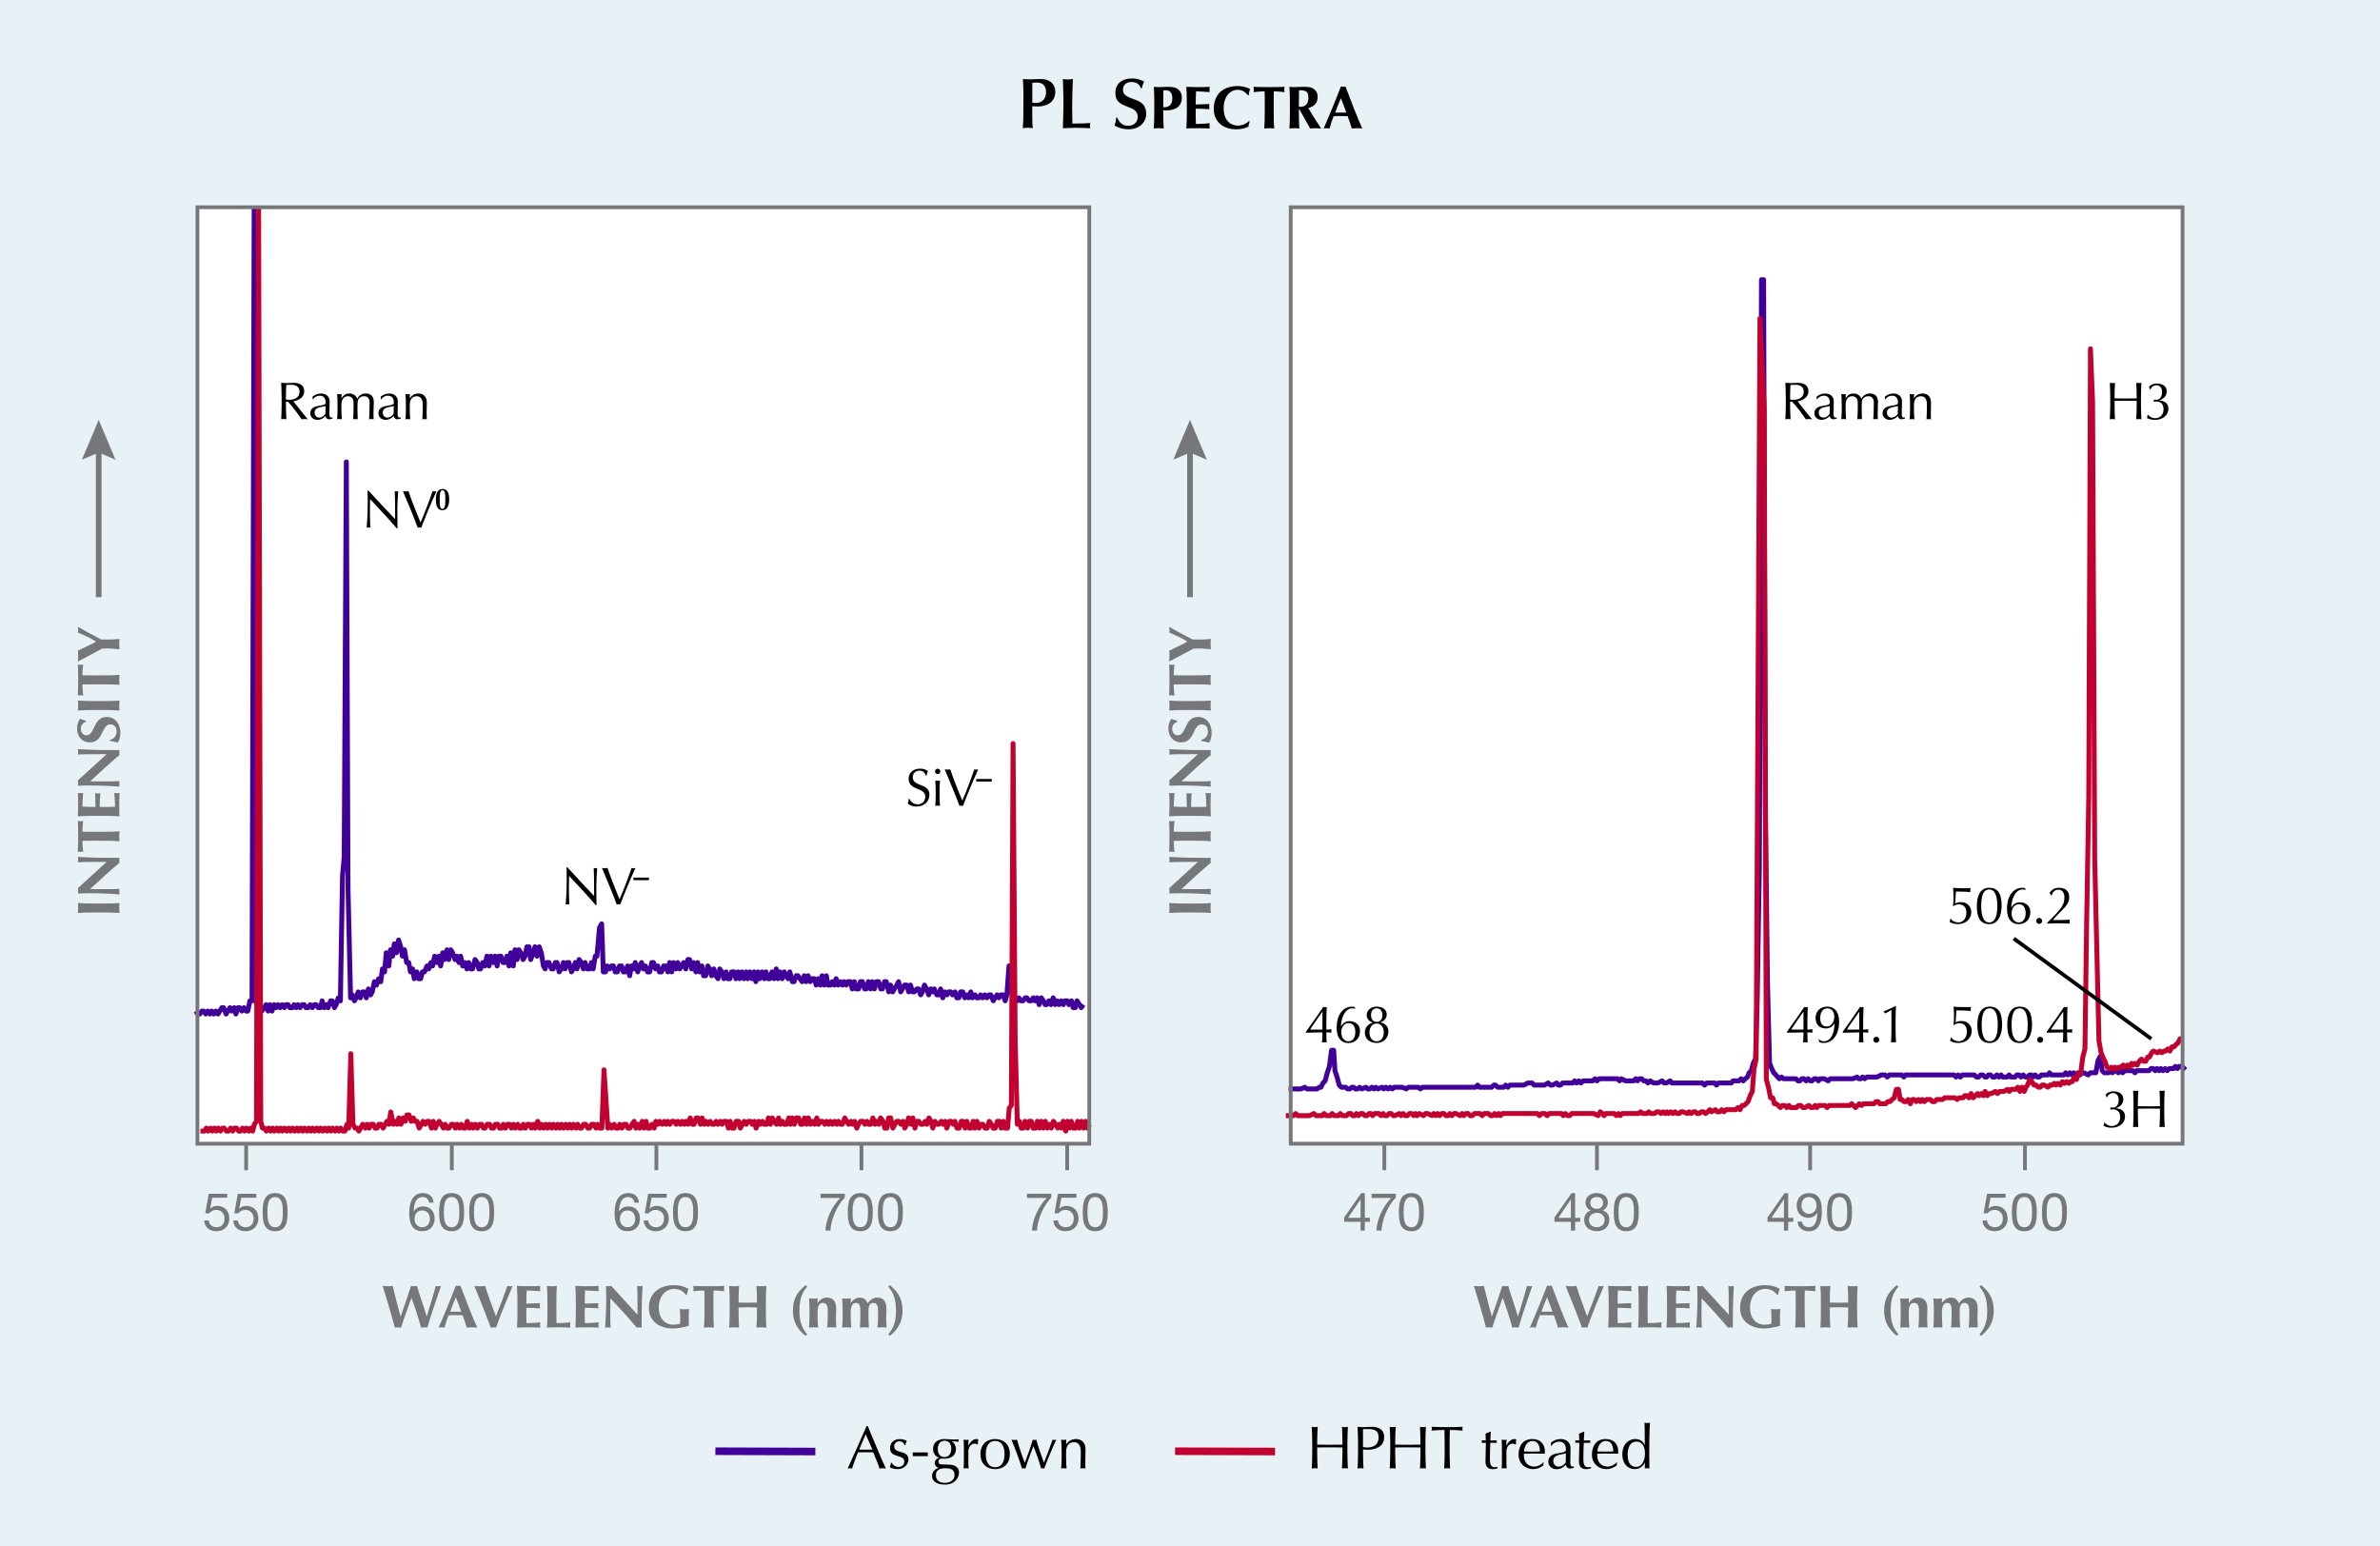
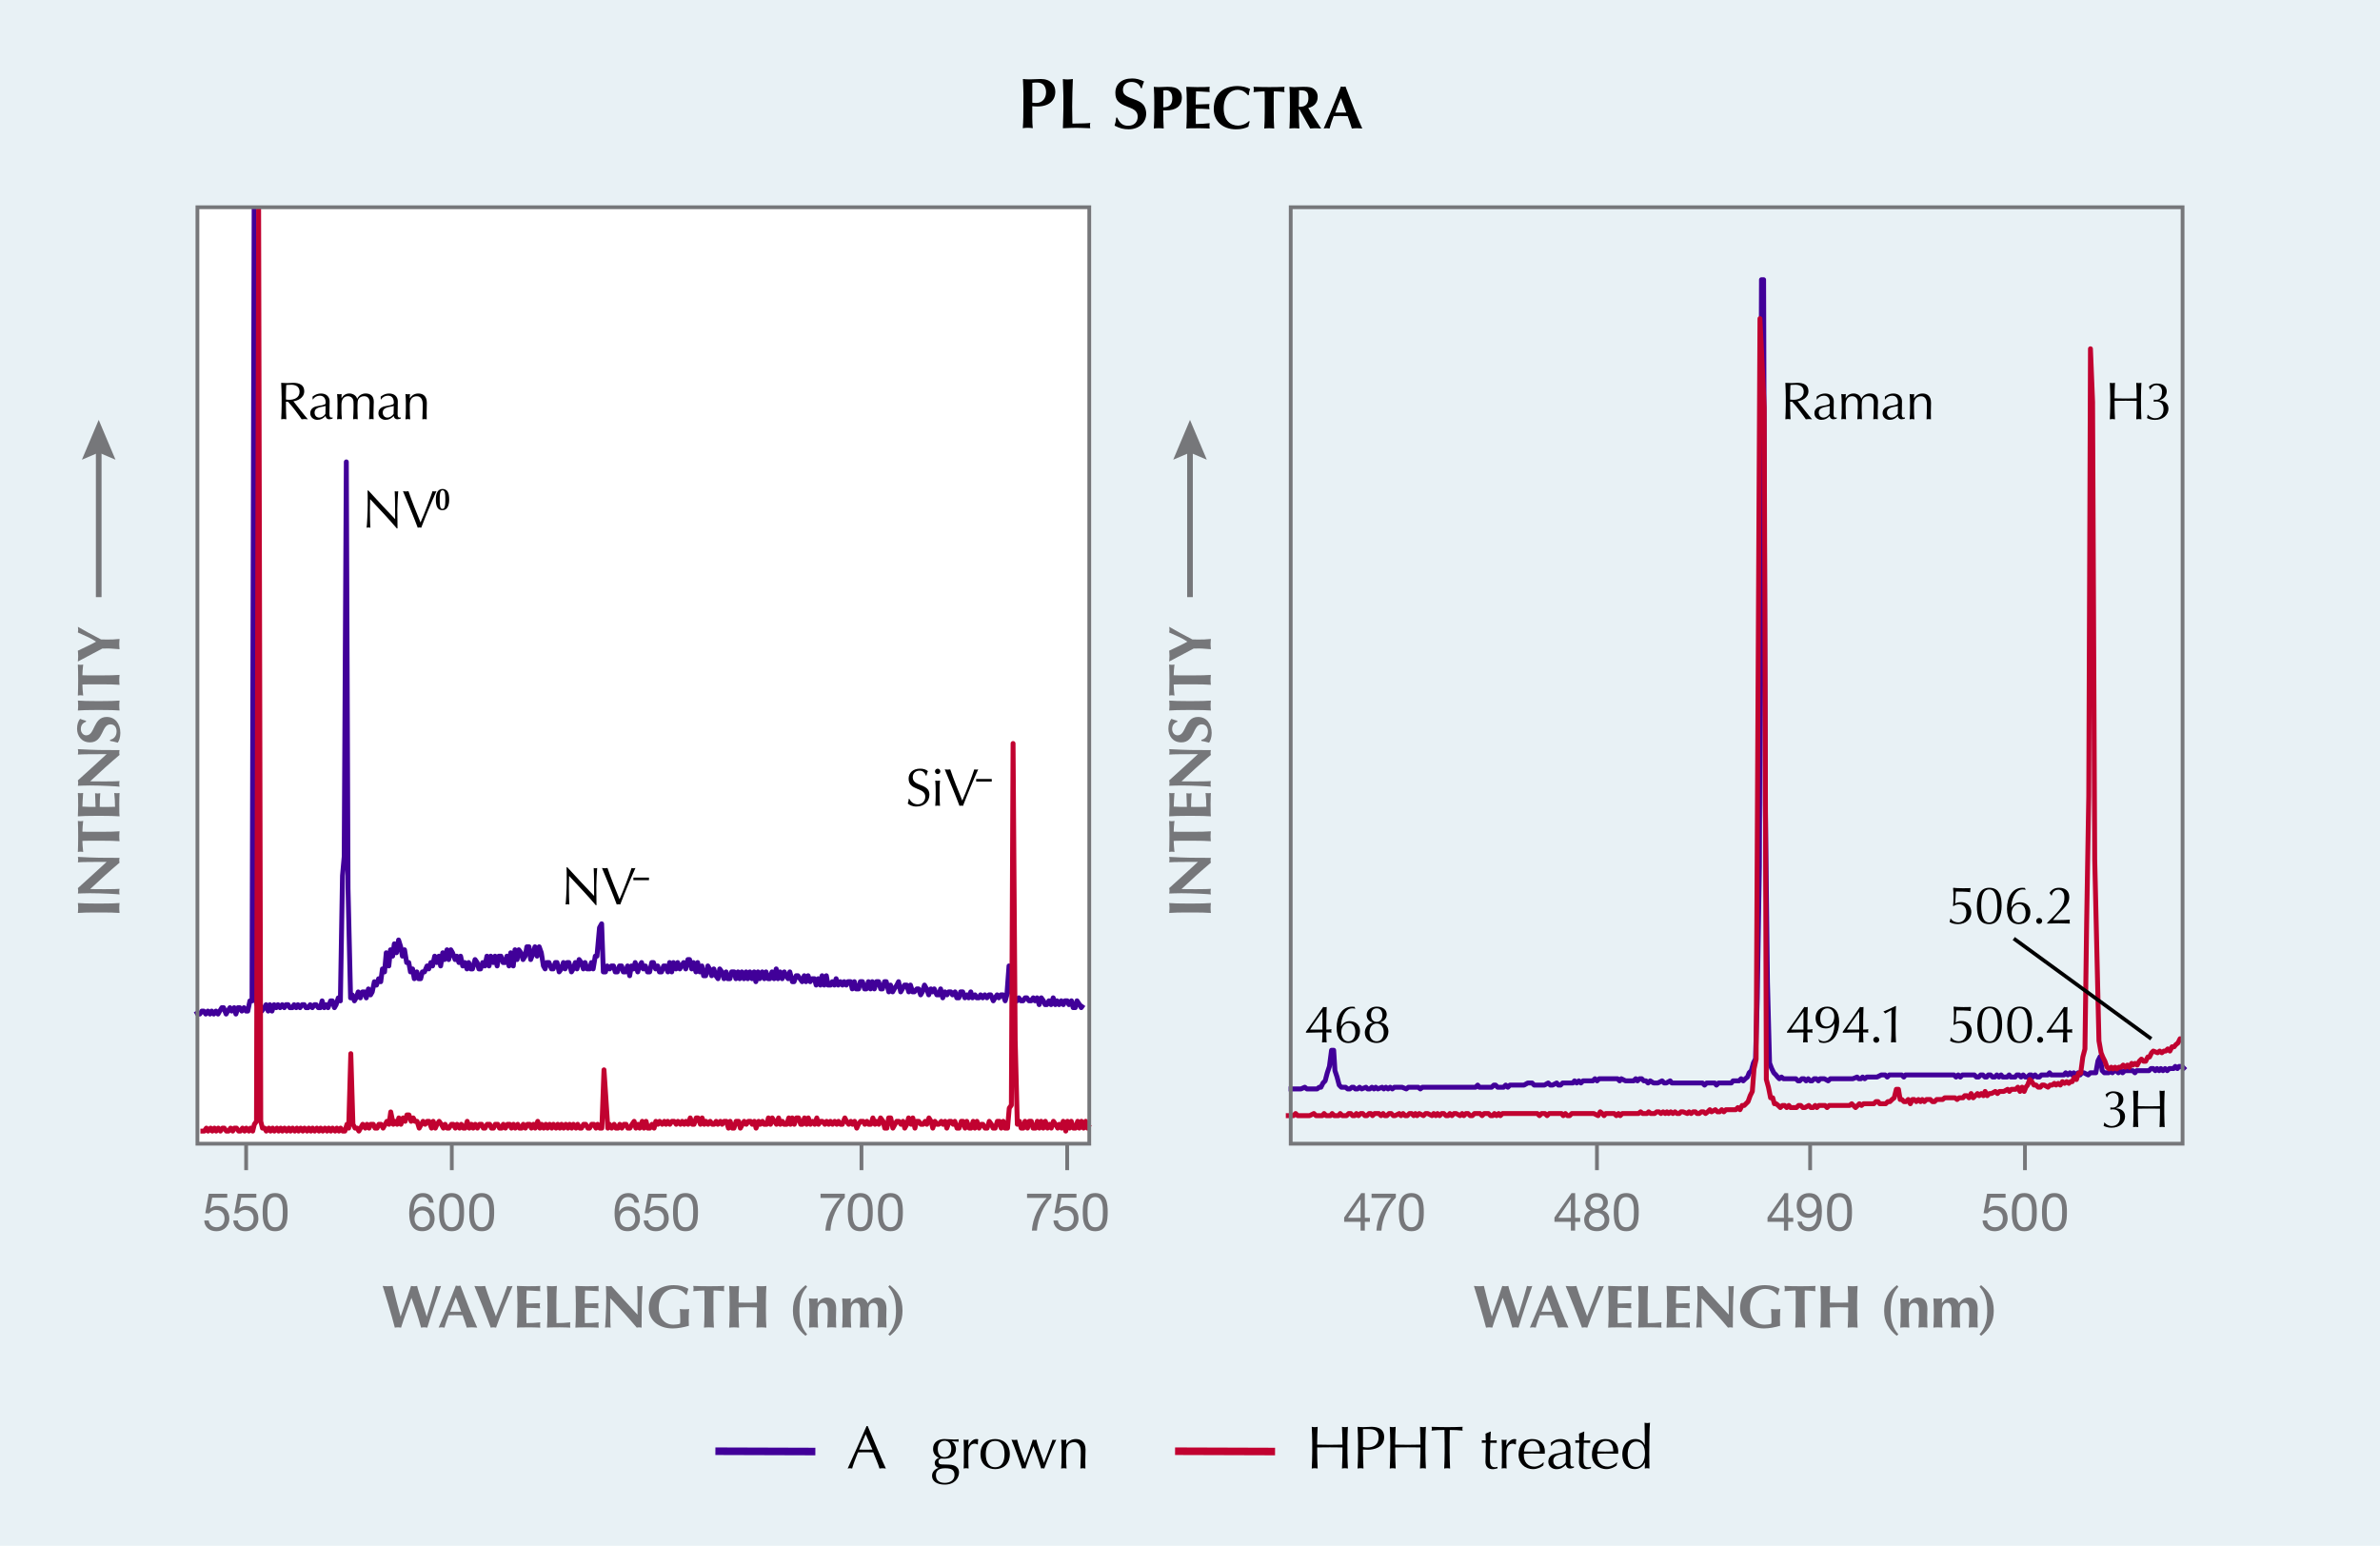
<svg xmlns="http://www.w3.org/2000/svg" id="Titles" width="840" height="545.6" viewBox="0 0 840 545.6">
  <defs>
    <style>.cls-1{fill:#e8f1f5;}.cls-1,.cls-2,.cls-3,.cls-4,.cls-5{stroke-width:0px;}.cls-6,.cls-7,.cls-2,.cls-8,.cls-9,.cls-10,.cls-11,.cls-12,.cls-13{fill:none;}.cls-6,.cls-8,.cls-12,.cls-13{stroke-linejoin:round;}.cls-6,.cls-12{stroke:#410099;}.cls-6,.cls-13{stroke-width:2.67px;}.cls-7,.cls-9,.cls-10{stroke:#76777a;}.cls-7,.cls-9,.cls-11{stroke-width:1.33px;}.cls-7,.cls-10,.cls-11{stroke-miterlimit:10;}.cls-8,.cls-12{stroke-width:1.73px;}.cls-8,.cls-13{stroke:#c10230;}.cls-9{stroke-linejoin:bevel;}.cls-10{stroke-width:2px;}.cls-3{fill:#000;}.cls-11{stroke:#000;}.cls-4{fill:#76777a;}.cls-5{fill:#fff;}</style>
  </defs>
  <rect id="GNI_blue" class="cls-1" x="0" y="0" width="840.01" height="545.6" />
  <rect class="cls-5" x="69.69" y="73.15" width="315.47" height="330.52" />
-   <rect class="cls-5" x="455.55" y="73.15" width="314.77" height="330.52" />
  <path id="Purple_line_-_left" class="cls-12" d="M454.81,384.34h4.35l1.35-.6.75.6h3.6l.75-.6h.6l.75-1.5.75-.75.75-2.85.75-2.25.75-5.7h.75l.45,7.2.75,2.25.75,2.85.75.75h1.5l.75.6h.75l.75-.6h.6l.6.6h.75l.75-.6.75.6,1.5-.6.6.6h.75l.75-.6.75.6.6-.6.75.6,1.5-.6.6.6.75-.6.75.6.75-.6.75.6.75-.6h2.7l1.5.6.75-.6h3.45l.75.6.75-.6h18.74l.75-.75.6.75h4.35l.75-.75h.6l.75.75h2.1l.75-.75.75.75.75-.75h4.95l1.35-.75h1.5l.75.75h3.6l1.35-.75.75.75h.75l1.5-.75.6.75h.75l.75-.75h3.6l.6-.75.75.75.75-.75.75.75.75-.75h3.45l.75-.75.75.75.75-.75h6.45l.75.75.6-.75,1.5.75h2.85l.75-.75.6.75.75-.75h.75l.75.75h.75l.75.75.75-.75,1.2.75h1.5l1.5-.75.75.75h.75l1.35-.75.6.75h10.79l.75.75.75-.75h2.85l.6.75.75-.75h4.5l.6-.75h2.1l.75-.75.75.75.75-.75.75-.6.6-1.5.75-.75.75-2.7.75-1.5.6-21.44.75-46.48.75-207.05h.75l.6,184.86.75,62.97.75,28.64.75,1.95.75,1.5.75.75.6.75.6.6.75-.6.75.6h4.35l.75.75h.6l.75-.75h.75l.75.75.75-.75.75.75h.6l.75-.75h.75l.75.75.6-.75h1.5l1.35.75.75-.75h7.95l1.5-.6.6.6h.75l.6-.6.75.6.75-.6h3.6l1.5-.75h1.35l.75.75.75-.75h4.35l.75.75.6-.75h17.09l.75.75.75-.75.75.75.75-.75h4.2l.75.75h.75l.75-.75h.75l.75.75h.6l.6-.75h.75l.75.75h.75l.75-.75.75.75.75-.75.6.75h1.5l.75-.75.6.75h1.5l.6-.75h.75l.75.75.75-.75.75.75h.75l.75-.75h.6l.6.75.75-.75.75.75h.75l.75-.75h2.25l.6-.75.6.75h4.5l.6-.75.75.75.75-.75.75.75.6-.75.75.75.75-.75.75.75.6-.75h.75l1.5.75.75-.75h1.95l.75-4.2.75-1.5.75,4.95.75.75h1.5l.75-.75.6.75.75-.75h.6l.75.75.75-.75.75.75.75-.75h2.85l.75.75.6-.75h4.35l.75-.75h.75l.75.75.6-.75.75.75.6-.75.75.75.75-.75.75.75.75-.75h1.5l.6-.75.75.75.6-.75h.75l.75.75.75-.75" />
  <path id="Red_line_-_left" class="cls-8" d="M453.82,393.77h2.7l.75-.75.75.75h4.2l1.5-.75.75.75h2.25l.6-.75.75.75h1.5l.6-.75.75.75h1.5l.6-.75.75.75h1.5l.75-.75h.75l.6.75h.75l.6-.75.75.75.75-.75h.75l.75.75h.75l.75-.75h.6l.6.75.75-.75h1.5l.75.75.75-.75.6.75h.75l.75-.75h.75l.75.75h.6l1.5-.75.6.75.75-.75.75.75h.75l.75-.75h.75l.75.75.6-.75.6.75.75-.75,1.5.75.75-.75h.75l1.5.75.6-.75.75.75.6-.75.75.75.75-.75h.75l.75.75h.75l.6-.75.75.75.75-.75h.75l1.35.75.75-.75.6.75.75-.75h.75l.75.75h.75l.75-.75h1.95l.75.75.75-.75h1.5l.75.75h.75l.6-.75.75.75.75-.75.6.75.75-.75h12.3l.75.75.75-.75h1.2l.75.75.75-.75h4.35l.6.75.75-.75.75.75h.75l.75-.75h7.8l1.5.75.75-1.35.75.6.6.75.6-.75h3l.75.75.75-.75.6.75.75-.75h5.7l.75-.6.75.6h1.5l.6-.6.75.6h1.35l.75-.6h.75l.75.6.75-.6.75.6.6-.6.6.6.75-.6.75.6.75-.6.75.6h.75l.6-.6h.75l1.5.6.6-.6.75.6.75-.6h.75l.6.6h.75l.75-.6h.75l.75.6.75-.6.75-.75.6.75,1.35-.75.75.75h.75l.75-.75.75.75.75-.75h3.45l.75-.75.75.75.75-1.5h.75l.6-.6.75-.75.75-2.1.75-1.5.6-7.94.75-3.45.75-144.92.6-116.45,1.5,31.47.75,237.09.75,2.7.75,3.75h.75l.6,2.1h.6l.75.6.75.75.75-.75h.75l.75.75.75-.75.6.75h2.1l.75-.75h.75l.75.75h.75l1.35-.75.75.75h.75l.75-.75.6.75.75-.75h2.1l.75.75.75-.75h7.2l.75-.6.6.6.75.75.75-.75.6-.6.75.6.75-.6h3.6l.75-.75h.75l.6.75h2.1l.75-.75h.75l.75-.75.75-.6.75-3h.75l.6,3.6h.6l.75.75h.75l.75-.75.75,1.5.75-1.5h.6l.75.75.75-.75.75.75.6-.75.75.75.75-.75h1.35l.75.75h.75l.75-.75h2.1l.75-.6h3.6l.75.6.75-.6h1.35l.6-.75h.75l.75.75.75-1.5.75,1.5.75-.75.75-.75.6.75.75-.75.75.75.6-1.5.75,1.5.75-.75h.75l1.35-.75.75.75.75-.75h1.5l1.35-.75.6.75.75-.75h1.5l.75-.75.75,1.5.75-1.5.75,1.5.6-1.5.6-.75.75-1.95.75.75.75,1.2h.75l.75.75h.75l.6-.75h.75l1.35.75.75-.75h.75l.75-.6.6.6.75-.6.75.6.75-1.2.75.6.75-.6.75.6.6-.6h.6l.75-1.5.75.75.75-2.25h.75l.75-5.69.75-2.85.6-44.36.75-44.81.6-157.96.75,18.73.75,161.4.75,32.07.75,32.07.75,4.2.6,1.5.75,1.5.75,2.1.75.6.75-.6.6.6.75-.6.6.6.75-.6h.75l.75-.75.75.75.75-.75.75.75.75-1.35.45.6.75-.6.75.6.75-1.35.75-.75.75.75h.75l.75-1.5h.6l.75-1.5.6-.6,1.5.6.75-.6.75.6.75-.6h.6l.75-.75.75.75.75-1.5h.75l.6-.75.75-.6.75-1.5.6.75" />
  <rect class="cls-2" x="455.55" y="73.15" width="314.77" height="330.52" />
  <path id="Purple_line_-_right" class="cls-12" d="M69.16,356.86l.6,1.05h.75l.75-1.05h.6l.75,1.05.75-1.05.75,1.05.6-1.05.75,1.05.75-1.05.75,1.05.6-1.05.75-1.2h.6l.9,2.25.6-1.05.75-1.2.6,1.2.9-1.2.6,2.25.75-2.25h.6l.75,1.2.75-1.2.75,1.2h.6l.75-3.6h.75l.75-279.57.6,279.57.75,2.4.75-1.05.6,2.25.9-1.2.6-1.05.75,2.25.6-2.25.75,2.25.75-2.25.75,1.05.6-1.05.75,1.05.75-1.05.75,1.05.6-1.05h.75l.6,1.05h.9l.6-1.05.75,1.05.6-1.05.75,1.05.75-1.05h.75l.6,1.05h.75l.75-1.05.75,1.05.75-1.05h.6l.75,1.05h.75l.6-2.4.75,2.4.75-1.05.6,1.05.9-2.4h.6l.75,2.4.6-1.05.75-2.4.75,1.05.75-44.14.6-6.76.75-139.33.6,150.59.9,38.58.6-1.05.75,2.1.6-1.05.75-2.1.75,2.1.75-2.1h.75l.6,2.1.75-3.15.75,2.1.6-1.05.75-3.6.75,1.2.75-2.25.75,1.05.6-4.51.75,1.05.6-6.76.9,4.65.6-5.71.75,2.25.6-4.35.75,3.15.75-4.5.75,2.4.6,3.3.75-2.25.75,4.51h.75l.6,3.3.75-1.05.6,3.45.9-2.4.6,2.4h.75l.6-2.4h.75l.9-2.1.6,1.05.75-2.25.6,1.2.75-3.45.75,2.25.75-2.25.6,3.45.75-4.65.6,2.4.9-3.45.6,3.45.75-3.45.6,1.05.9,2.4.6-1.2.75,2.25.6-2.25.75,3.45.75-1.2.75,2.25.6-2.25.75,2.25h.6l.9-3.3.75,1.05.6,2.25h.6l.75-2.25.75,1.2.75-3.45.75,3.45.6-3.45.9,2.25.6-2.25.75,3.45.6-3.45h.75l.75,2.25h.75l.6-2.25.75,3.45.6-4.65.9,4.65.6-5.71.75,3.45.6-3.45.75,1.05.75,2.4.75-1.2.6-3.3h.75l.6,4.5.9-2.4.6-2.1.75,3.3.75-3.3.75,2.1.75,4.65.6,1.05.6-2.25h.75l.9,2.25h.6l.75-2.25h.6l.75,3.3.75-1.05.75-2.25.6,2.25.75-2.25h.6l.9,3.3.6-1.05.75-2.25.6,2.25.75-3.3.75,1.05.75,2.25.6-2.25.75,2.25h.9l.6-2.25.6,2.25.75-4.5h.6l.9-10.06.75-1.35.6,16.97h.75l.6-2.1.9,1.05.6-1.05h.75l.6,2.1h.75l.75-2.1h.75l.6,2.1h.75l.75-2.1.75,3.45.6-3.45.75,1.05.6-2.25.9,3.3.6-2.1.75-1.2.6,2.25.75-1.05.75,2.1h.75l.75-3.3h.6l.75,2.25.75-1.05.6,2.1h.75l.75-2.1h.6l.9,2.1.6-3.3.75,3.3.6-3.3.9,2.25.6-2.25.75,2.25.6-1.05.75-1.2.75,2.25.75-3.3h.6l.75,3.3.6-2.25.9,3.3.6-3.3.75,3.3.75-2.1.6,3.45h.75l.75-3.45.6,1.05.75,2.4.75-2.4.75,2.4.75,1.05.6-3.45.75,1.05.75,2.4.75-2.4.6,2.4h.75l.6-2.4h.9l.6,2.4.75-2.4.6,2.4.75-2.4.75,2.4.75-2.4.6,2.4.75-2.4.75,2.4.75-2.4.6,3.45.75-3.45.6,2.4.9-2.4.75,2.4.6-2.4.75,2.4h.6l.75-2.4.75,2.4.75-3.45.6,3.45.75-2.4.75,2.4.75-2.4.6,1.35.75,1.05.6-2.4.9,3.45h.6l.75-2.1h.6l.75,1.05.75,1.05.75-2.1.6,2.1.75-2.1.75,2.1.75-1.05h.75l.6,2.25.75-2.25.75,2.25.6-3.3.75,3.3.75-3.3.6,3.3h.9l.6-1.2.75,1.2.6-2.25.75,2.25.75-1.2.75,1.2.6-1.2.75,1.2.6-1.2h.9l.6,2.55.75-2.55.6,2.55h.9l.6-2.55h.75l.75,2.55h.6l.75-2.55.75,2.55.6-2.55.75,2.55.75-2.55h.75l.75,2.55h.6l.75-2.55h.6l.9,3.6.6-2.4.75,2.4.6-1.05.9-1.35.6-1.2.75,3.6.6-1.05.75-1.35h.75l.75,2.4.6-2.4.75,2.4h.6l.9-1.05h.6l.75,2.1.6-1.05.75-2.4.75,1.35.75,2.1.75-2.1.6,1.05.6-1.05.9,2.1h.75l.6-2.1.75,3.15.75-2.1.75,1.05.6-1.05h.75l.6,1.05.9-1.05.6,2.1h.75l.6-2.1h.75l.75,2.1.75-1.05.6,1.05.75-2.1.6,2.1.9-1.05.6,1.05h.75l.6-1.05.75,1.05.75-1.05.75,1.05.75-1.05h.6l.9,2.1.6-1.05.75-1.05.6,1.05.75-1.05h.75l.75,2.1.6-2.1.75-10.21.6,8.11.9,3.15h.6l.75,1.05.6-1.05.75,1.05h.75l.75-1.05h.6l.75,1.05h.75l.75-1.05.6,1.05.75-1.05.75,2.4.75-2.4.75,1.05.6,1.35h.6l.75-1.35.75,1.35.75-2.4.75,2.4.6-1.35.75,1.35.75-1.35.75,1.35.6-1.35h.75l.6,1.35.9-1.35.6,2.4h.75l.6-2.4.9,1.35.6,1.05.75-1.05" />
  <path id="Red_line_-_right" class="cls-8" d="M70.74,399.22h1.35l.75-1.05.6,1.05.9-1.05.6,1.05.75-1.05.6,1.05.75-1.05.75,1.05.75-1.05h.6l.75,1.05h.75l.75-1.05.75,1.05.6-1.05h.75l.75,1.05h.6l.75-1.05.75,1.05.6-1.05.9,1.05.6-1.05.75,1.05.6-2.4.75-1.05.75-321.95.75,321.95.6,2.4h.75l.6,1.05.9-1.05.6,1.05.75-1.05.6,1.05.9-1.05.6,1.05.75-1.05.6,1.05.75-1.05.75,1.05.75-1.05.6,1.05.75-1.05.75,1.05.75-1.05.6,1.05.75-1.05.75,1.05.6-1.05.9,1.05.6-1.05.75,1.05.6-1.05.75,1.05.75-1.05.75,1.05.6-1.05.75,1.05.75-1.05.75,1.05.6-1.05.75,1.05.6-1.05.9,1.05.6-1.05.75,1.05.6-1.05.75,1.05h.75l.75-2.4.6,1.35.75-26.28.75,24.93.75,1.35h.75l.6,1.05.6-1.05.75-1.35.9,1.35.6-1.35.75,1.35.6-1.35h.9l.6,1.35h.75l.6-1.35h.75l.75,1.35.75-1.35.6-1.05.75,1.05.6-4.36.9,4.36.6-1.05.75,1.05.6-2.25.75,2.25.75-2.25.75,1.2.6-2.25h.75l.75,2.25.75-1.2.6,1.2h.75l.75,2.4.75-1.35.6-1.05.75,1.05.75-1.05h.6l.9,2.4.6-2.4.75,2.4.6-1.35.75-1.05.75,1.05.75,1.35.6-1.35.75,1.35h.6l.9-1.35h.6l.75,1.35.6-1.35.9,1.35.6-1.35.75,1.35h.6l.75-2.4.75,2.4.75-1.35.6,1.35.75-1.35.75,1.35.75-1.35h.75l.6,1.35h.6l.75-1.35h.9l.6,1.35h.75l.6-1.35h.9l.6,1.35h.75l.6-1.35.75,1.35.75-1.35h.75l.6,1.35.75-1.35.6,1.35.9-1.35.6,1.35h.75l.6-1.35.75,1.35.75-1.35h.75l.6,1.35.75-1.35.6,1.35.9-2.4.75,2.4.6-1.35.75,1.35.75-1.35.6,1.35.75-1.35.75,1.35.6-1.35.9,1.35.6-1.35.75,1.35.6-1.35.75,1.35.75-1.35.75,1.35.6-1.35.75,1.35.6-1.35.9,1.35.6-1.35.75,1.35h.6l.75-1.35h.75l.75,1.35h.6l.75-1.35h.75l.75,1.35.6-1.35.75,1.35h.75l.75-20.57.6,9.01.75,11.56.6-1.35.75,1.35.9-1.35.6,1.35h.75l.6-1.35.75,1.35.75-1.35h.75l.6,1.35h.75l.75-1.35.75-1.05.6,2.4.75-1.35.6,1.35.9-2.4.6,2.4.75-2.4.6,2.4h.75l.75-1.35.75,1.35.6-2.4.75,1.05.6-1.05.9,1.05.75-1.05.6,1.05.6-1.05.75,1.05.75-1.05h.75l.75,1.05.6-1.05.9,1.05.6-1.05.75,1.05.6-1.05.75,1.05.75-2.25.75,2.25h.6l.75-2.25h.6l.9,2.25.6-2.25.75,2.25.6-1.05.75,1.05.75-1.05.75,1.05h.6l.75-1.05.6,1.05.9-1.05.6,1.05.75-1.05h.75l.75,2.4.6-2.4.75,2.4h.6l.75-2.4h.9l.6,2.4.75-1.35.6-1.05.75,1.05.75-1.05h.75l.6,1.05.75-1.05.6,2.4.9-2.4.6,1.05.75-1.05.6,1.05h.9l.6-2.25.75,2.25.6-2.25.75,1.2.75,1.05.75-2.25.6,2.25.75-1.05.6,1.05h.9l.75-2.25.6,2.25.6-2.25.75,2.25.75-2.25h.75l.75,2.25h.6l.75-2.25.75,2.25.6-2.25.75,2.25.75-1.05.75,1.05.75-2.25.6,2.25.75-1.05h.6l.9,1.05.6-1.05.75,1.05.6-1.05.75,1.05.75-1.05.75,1.05.6-1.05.75,1.05h.6l.9-2.25.6,1.2.75,1.05.75-1.05.6,1.05.75-1.05.75,2.4.6-1.35.75-1.05h.9l.6,1.05.75-1.05.6,1.05h.75l.75-2.25.75,2.25.6-1.05.75,1.05.6-2.25.9,1.2.6,2.4h.75l.6-3.6h.75l.75,3.6.75-1.35.6-1.05h.75l.75,1.05.75-1.05.6,2.4.75-1.35.6-2.25.9,2.25.6-2.25.75,3.6.6-2.4h.75l.75,1.05h.75l.75-1.05.6,1.05.75-2.25.75,1.2.6,2.4.75-2.4.75,1.05h.6l.9-1.05.6,1.05.75-1.05.6,2.4.9-2.4h.6l.75,1.05.6-1.05.75,2.4h.75l.75-2.4h.6l.75,2.4.6-2.4.9,2.4h.6l.75-2.4.6,2.4.75-2.4.75,2.4.75-1.35h.6l.75,1.35h.75l.75-2.4.75,1.05.6,1.35h.75l.75-2.4h.75l.6,2.4.75-2.4.6,2.4h.9l.6-7.06.75-1.05.6-127.64.75,104.81.75,29.58.75-1.05.6,2.4h.75l.6-2.4.9,2.4.6-2.4h.75l.6,2.4h.9l.6-2.4.75,2.4.6-2.4.75,2.4.75-2.4.75,2.4.75-1.35.6,1.35.75-2.4.75,1.05.75,1.35.6-1.35.75,1.35.6-2.4.9,3.45.6-3.45.75,2.4.6-2.4.75,2.4h.75l.75-2.4.6,2.4.75-2.4.75,2.4.75-2.4.6,2.4.75-1.35" />
  <rect class="cls-2" x="69.69" y="73.15" width="315.47" height="330.52" />
  <rect class="cls-7" x="455.55" y="73.15" width="314.77" height="330.52" />
  <rect class="cls-7" x="69.68" y="73.15" width="314.77" height="330.52" />
  <path class="cls-4" d="M481.7,429.84h1.79v1.4h-1.79v3.1h-1.49v-3.1h-5.8v-1.53l6.03-8.6h1.27v8.73ZM480.2,429.84v-6.48h-.04l-4.4,6.48h4.44Z" />
  <path class="cls-4" d="M492.64,422.69c-2.67,2.65-4.83,7.5-5.08,11.64h-1.77c.3-4.48,2.44-8.57,5.23-11.51h-6.94v-1.49h8.57v1.36Z" />
  <path class="cls-4" d="M498.12,421.1c4.14,0,4.4,3.81,4.4,6.74s-.26,6.72-4.4,6.72-4.4-3.81-4.4-6.72.26-6.74,4.4-6.74ZM498.12,433.16c2.71,0,2.72-3.36,2.72-5.34s-.02-5.32-2.72-5.32-2.72,3.36-2.72,5.32.02,5.34,2.72,5.34Z" />
-   <line class="cls-9" x1="488.59" y1="403.67" x2="488.59" y2="413.01" />
  <path class="cls-4" d="M555.92,429.84h1.79v1.4h-1.79v3.1h-1.49v-3.1h-5.8v-1.53l6.03-8.6h1.27v8.73ZM554.43,429.84v-6.48h-.04l-4.4,6.48h4.44Z" />
  <path class="cls-4" d="M563.47,421.1c2.89,0,4.01,1.7,4.01,3.38,0,1.18-.75,2.26-1.83,2.74,1.59.5,2.35,1.66,2.35,3.3,0,2.56-1.94,4.03-4.38,4.03s-4.5-1.32-4.5-4.03c0-1.57.84-2.78,2.31-3.3-1.1-.45-1.85-1.55-1.85-2.74,0-2.18,1.85-3.38,3.88-3.38ZM563.62,433.16c1.59,0,2.71-1.1,2.71-2.58s-1.23-2.52-2.72-2.52c-1.57,0-2.8,1.01-2.8,2.54s1.18,2.56,2.82,2.56ZM563.62,426.66c1.25,0,2.18-.78,2.18-2.13s-.93-2.03-2.22-2.03-2.31.71-2.31,2.03c0,1.46,1.04,2.13,2.35,2.13Z" />
  <path class="cls-4" d="M573.97,421.1c4.14,0,4.4,3.81,4.4,6.74s-.26,6.72-4.4,6.72-4.4-3.81-4.4-6.72.26-6.74,4.4-6.74ZM573.97,433.16c2.71,0,2.72-3.36,2.72-5.34s-.02-5.32-2.72-5.32-2.72,3.36-2.72,5.32.02,5.34,2.72,5.34Z" />
  <line class="cls-9" x1="563.63" y1="403.67" x2="563.63" y2="413.01" />
  <path class="cls-4" d="M631.12,429.84h1.79v1.4h-1.79v3.1h-1.49v-3.1h-5.8v-1.53l6.03-8.6h1.27v8.73ZM629.63,429.84v-6.48h-.04l-4.4,6.48h4.44Z" />
  <path class="cls-4" d="M635.99,431.14c.11,1.29,1.16,2.02,2.43,2.02,1.94,0,2.89-1.7,2.99-5.11l-.04-.04c-.6,1.12-1.77,1.83-3.06,1.83-2.69,0-4.18-1.81-4.18-4.42s1.79-4.31,4.35-4.31,4.54,1.33,4.54,6.33c0,4.57-1.38,7.13-4.59,7.13-2.22,0-3.81-1.14-4.01-3.42h1.59ZM638.4,422.5c-1.88,0-2.59,1.51-2.59,3.13,0,1.46,1.08,2.8,2.61,2.8,1.66,0,2.71-1.34,2.71-2.91s-.95-3.02-2.72-3.02Z" />
  <path class="cls-4" d="M649.24,421.1c4.14,0,4.4,3.81,4.4,6.74s-.26,6.72-4.4,6.72-4.4-3.81-4.4-6.72.26-6.74,4.4-6.74ZM649.24,433.16c2.71,0,2.72-3.36,2.72-5.34s-.02-5.32-2.72-5.32-2.72,3.36-2.72,5.32.02,5.34,2.72,5.34Z" />
  <line class="cls-9" x1="638.87" y1="403.67" x2="638.87" y2="413.01" />
-   <path class="cls-4" d="M707.86,422.73h-5.34l-.71,3.81.04.04c.58-.65,1.57-.95,2.46-.95,2.35,0,4.27,1.51,4.27,4.53,0,2.24-1.55,4.4-4.63,4.4-2.3,0-4.16-1.4-4.22-3.79h1.59c.09,1.36,1.19,2.39,2.78,2.39s2.8-1.03,2.8-3.13c0-1.75-1.21-3-2.99-3-1.01,0-1.85.5-2.46,1.25l-1.36-.07,1.23-6.87h6.53v1.4Z" />
+   <path class="cls-4" d="M707.86,422.73h-5.34l-.71,3.81.04.04c.58-.65,1.57-.95,2.46-.95,2.35,0,4.27,1.51,4.27,4.53,0,2.24-1.55,4.4-4.63,4.4-2.3,0-4.16-1.4-4.22-3.79h1.59c.09,1.36,1.19,2.39,2.78,2.39s2.8-1.03,2.8-3.13c0-1.75-1.21-3-2.99-3-1.01,0-1.85.5-2.46,1.25l-1.36-.07,1.23-6.87h6.53Z" />
  <path class="cls-4" d="M714.47,421.1c4.14,0,4.4,3.81,4.4,6.74s-.26,6.72-4.4,6.72-4.4-3.81-4.4-6.72.26-6.74,4.4-6.74ZM714.47,433.16c2.71,0,2.72-3.36,2.72-5.34s-.02-5.32-2.72-5.32-2.72,3.36-2.72,5.32.02,5.34,2.72,5.34Z" />
  <path class="cls-4" d="M725.1,421.1c4.14,0,4.4,3.81,4.4,6.74s-.26,6.72-4.4,6.72-4.4-3.81-4.4-6.72.26-6.74,4.4-6.74ZM725.1,433.16c2.71,0,2.72-3.36,2.72-5.34s-.02-5.32-2.72-5.32-2.72,3.36-2.72,5.32.02,5.34,2.72,5.34Z" />
  <line class="cls-9" x1="714.69" y1="403.67" x2="714.69" y2="413.01" />
  <path class="cls-4" d="M80.22,422.73h-5.34l-.71,3.81.04.04c.58-.65,1.57-.95,2.46-.95,2.35,0,4.27,1.51,4.27,4.53,0,2.24-1.55,4.4-4.63,4.4-2.3,0-4.16-1.4-4.22-3.79h1.59c.09,1.36,1.19,2.39,2.78,2.39s2.8-1.03,2.8-3.13c0-1.75-1.21-3-2.99-3-1.01,0-1.85.5-2.46,1.25l-1.36-.07,1.23-6.87h6.53v1.4Z" />
  <path class="cls-4" d="M90.48,422.73h-5.34l-.71,3.81.04.04c.58-.65,1.57-.95,2.46-.95,2.35,0,4.27,1.51,4.27,4.53,0,2.24-1.55,4.4-4.63,4.4-2.3,0-4.16-1.4-4.22-3.79h1.59c.09,1.36,1.19,2.39,2.78,2.39s2.8-1.03,2.8-3.13c0-1.75-1.21-3-2.99-3-1.01,0-1.85.5-2.46,1.25l-1.36-.07,1.23-6.87h6.53v1.4Z" />
  <path class="cls-4" d="M97.1,421.1c4.14,0,4.4,3.81,4.4,6.74s-.26,6.72-4.4,6.72-4.4-3.81-4.4-6.72.26-6.74,4.4-6.74ZM97.1,433.16c2.71,0,2.72-3.36,2.72-5.34s-.02-5.32-2.72-5.32-2.72,3.36-2.72,5.32.02,5.34,2.72,5.34Z" />
  <line class="cls-9" x1="86.87" y1="403.67" x2="86.87" y2="413.01" />
  <path class="cls-4" d="M151.44,424.48c-.15-1.19-.97-1.98-2.22-1.98-2.71,0-3.14,2.99-3.21,5.02l.04.04c.75-1.21,1.87-1.74,3.3-1.74,2.54,0,4.05,1.85,4.05,4.29,0,1.92-1.08,4.44-4.42,4.44-3.92,0-4.55-3.58-4.55-6.36,0-3.64,1.1-7.09,4.87-7.09,2.18,0,3.55,1.23,3.73,3.38h-1.59ZM146.31,430.21c0,1.64,1.01,2.95,2.74,2.95s2.67-1.36,2.67-2.93-.86-3-2.67-3-2.74,1.33-2.74,2.99Z" />
  <path class="cls-4" d="M159.39,421.1c4.14,0,4.4,3.81,4.4,6.74s-.26,6.72-4.4,6.72-4.4-3.81-4.4-6.72.26-6.74,4.4-6.74ZM159.39,433.16c2.71,0,2.72-3.36,2.72-5.34s-.02-5.32-2.72-5.32-2.72,3.36-2.72,5.32.02,5.34,2.72,5.34Z" />
  <path class="cls-4" d="M170.01,421.1c4.14,0,4.4,3.81,4.4,6.74s-.26,6.72-4.4,6.72-4.4-3.81-4.4-6.72.26-6.74,4.4-6.74ZM170.01,433.16c2.71,0,2.72-3.36,2.72-5.34s-.02-5.32-2.72-5.32-2.72,3.36-2.72,5.32.02,5.34,2.72,5.34Z" />
  <line class="cls-9" x1="159.46" y1="403.67" x2="159.46" y2="413.01" />
  <path class="cls-4" d="M223.92,424.48c-.15-1.19-.97-1.98-2.22-1.98-2.71,0-3.14,2.99-3.21,5.02l.04.04c.75-1.21,1.87-1.74,3.3-1.74,2.54,0,4.05,1.85,4.05,4.29,0,1.92-1.08,4.44-4.42,4.44-3.92,0-4.55-3.58-4.55-6.36,0-3.64,1.1-7.09,4.87-7.09,2.18,0,3.55,1.23,3.73,3.38h-1.59ZM218.78,430.21c0,1.64,1.01,2.95,2.74,2.95s2.67-1.36,2.67-2.93-.86-3-2.67-3-2.74,1.33-2.74,2.99Z" />
  <path class="cls-4" d="M235.32,422.73h-5.34l-.71,3.81.04.04c.58-.65,1.57-.95,2.46-.95,2.35,0,4.27,1.51,4.27,4.53,0,2.24-1.55,4.4-4.63,4.4-2.3,0-4.16-1.4-4.22-3.79h1.59c.09,1.36,1.19,2.39,2.78,2.39s2.8-1.03,2.8-3.13c0-1.75-1.21-3-2.99-3-1.01,0-1.85.5-2.46,1.25l-1.36-.07,1.23-6.87h6.53v1.4Z" />
  <path class="cls-4" d="M241.94,421.1c4.14,0,4.4,3.81,4.4,6.74s-.26,6.72-4.4,6.72-4.4-3.81-4.4-6.72.26-6.74,4.4-6.74ZM241.94,433.16c2.71,0,2.72-3.36,2.72-5.34s-.02-5.32-2.72-5.32-2.72,3.36-2.72,5.32.02,5.34,2.72,5.34Z" />
-   <line class="cls-9" x1="231.66" y1="403.67" x2="231.66" y2="413.01" />
  <path class="cls-4" d="M298.16,422.69c-2.67,2.65-4.83,7.5-5.08,11.64h-1.77c.3-4.48,2.44-8.57,5.23-11.51h-6.94v-1.49h8.57v1.36Z" />
  <path class="cls-4" d="M303.63,421.1c4.14,0,4.4,3.81,4.4,6.74s-.26,6.72-4.4,6.72-4.4-3.81-4.4-6.72.26-6.74,4.4-6.74ZM303.63,433.16c2.71,0,2.72-3.36,2.72-5.34s-.02-5.32-2.72-5.32-2.72,3.36-2.72,5.32.02,5.34,2.72,5.34Z" />
  <path class="cls-4" d="M314.26,421.1c4.14,0,4.4,3.81,4.4,6.74s-.26,6.72-4.4,6.72-4.4-3.81-4.4-6.72.26-6.74,4.4-6.74ZM314.26,433.16c2.71,0,2.72-3.36,2.72-5.34s-.02-5.32-2.72-5.32-2.72,3.36-2.72,5.32.02,5.34,2.72,5.34Z" />
  <line class="cls-9" x1="304.05" y1="403.67" x2="304.05" y2="413.01" />
  <path class="cls-4" d="M371.05,422.69c-2.67,2.65-4.83,7.5-5.08,11.64h-1.77c.3-4.48,2.44-8.57,5.23-11.51h-6.94v-1.49h8.57v1.36Z" />
  <path class="cls-4" d="M379.94,422.73h-5.34l-.71,3.81.04.04c.58-.65,1.57-.95,2.46-.95,2.35,0,4.27,1.51,4.27,4.53,0,2.24-1.55,4.4-4.63,4.4-2.3,0-4.16-1.4-4.22-3.79h1.59c.09,1.36,1.19,2.39,2.78,2.39s2.8-1.03,2.8-3.13c0-1.75-1.21-3-2.99-3-1.01,0-1.85.5-2.46,1.25l-1.36-.07,1.23-6.87h6.53v1.4Z" />
  <path class="cls-4" d="M386.55,421.1c4.14,0,4.4,3.81,4.4,6.74s-.26,6.72-4.4,6.72-4.4-3.81-4.4-6.72.26-6.74,4.4-6.74ZM386.55,433.16c2.71,0,2.72-3.36,2.72-5.34s-.02-5.32-2.72-5.32-2.72,3.36-2.72,5.32.02,5.34,2.72,5.34Z" />
  <line class="cls-9" x1="376.65" y1="403.67" x2="376.65" y2="413.01" />
  <path class="cls-3" d="M460.92,364.16c2.2-3.08,4.91-6.89,6.1-8.75.21.06.43.09.63.09s.41-.04.6-.09c-.11,2.17-.13,5.34-.13,7.99.71,0,1.4-.07,1.83-.15-.06.21-.09.41-.09.62s.04.41.09.62c-.43-.07-1.12-.11-1.83-.11v.78c0,.97.07,2.11.11,2.78-.28-.06-.54-.09-.82-.09s-.54.04-.82.09c.06-.71.15-1.85.15-2.78v-.78c-1.12,0-4.78.09-5.82.13v-.34ZM466.74,357.12h-.04c-1.04,1.46-3.45,4.85-4.31,6.27h4.35v-6.27Z" />
  <path class="cls-3" d="M478.35,355.95l-.09.08c-.26-.08-.56-.13-.97-.13-2.89,0-4.01,4.05-4.01,6.33h.04c.49-.84,1.36-1.81,3-1.81,1.31,0,3.68.65,3.68,3.51,0,2.5-1.62,4.22-4.14,4.22-2.15,0-4.11-1.46-4.11-5.38-.02-4.14,1.96-7.54,5.54-7.46.41,0,.58.02.78.06l.28.6ZM475.98,361.1c-1.46,0-2.59,1.32-2.59,3.21s1.06,3.23,2.48,3.23c1.57,0,2.48-1.33,2.48-3.23s-.77-3.21-2.37-3.21Z" />
  <path class="cls-3" d="M484.41,360.97v-.13c-.93-.22-2.05-1.12-2.05-2.58,0-1.57,1.38-2.97,3.51-2.97,2.46,0,3.56,1.32,3.56,2.74,0,1.16-.73,2.31-2.09,2.74v.13c.86.15,2.69.88,2.69,3.15,0,2.46-1.87,4.07-4.16,4.07s-4.16-1.33-4.16-3.64c0-1.51.78-2.89,2.71-3.53ZM485.87,361.26c-1.55,0-2.52,1.31-2.52,3.14s.97,3.13,2.52,3.13,2.52-1.31,2.52-3.13-.97-3.14-2.52-3.14ZM485.89,355.89c-1.4,0-2,1.1-2,2.39s.6,2.39,2,2.39,2.02-1.1,2.02-2.39-.6-2.39-2.02-2.39Z" />
  <path class="cls-3" d="M630.7,364.16c2.2-3.08,4.91-6.89,6.1-8.75.21.06.43.09.63.09s.41-.04.6-.09c-.11,2.17-.13,5.34-.13,7.99.71,0,1.4-.07,1.83-.15-.06.21-.09.41-.09.62s.04.41.09.62c-.43-.07-1.12-.11-1.83-.11v.78c0,.97.07,2.11.11,2.78-.28-.06-.54-.09-.82-.09s-.54.04-.82.09c.06-.71.15-1.85.15-2.78v-.78c-1.12,0-4.78.09-5.82.13v-.34ZM636.52,357.12h-.04c-1.04,1.46-3.45,4.85-4.31,6.27h4.35v-6.27Z" />
  <path class="cls-3" d="M641.85,366.77c.52.47,1.16.76,1.85.76,2.69,0,3.77-3.3,3.77-6.29h-.04c-.58,1.03-1.53,1.75-3.02,1.75-2.22,0-3.62-1.36-3.62-3.71s1.62-3.99,4.14-3.99c2.22,0,4.18,1.46,4.18,5.37,0,4.14-2.03,7.46-5.5,7.46-.63,0-1.19-.15-1.47-.26-.07-.32-.22-.78-.37-1.04l.09-.06ZM644.91,355.89c-1.46,0-2.48,1.33-2.48,3.4s.88,3.02,2.29,3.02c1.72,0,2.67-1.72,2.67-3.51s-.99-2.91-2.48-2.91Z" />
  <path class="cls-3" d="M650.38,364.16c2.2-3.08,4.91-6.89,6.1-8.75.21.06.43.09.63.09s.41-.04.6-.09c-.11,2.17-.13,5.34-.13,7.99.71,0,1.4-.07,1.83-.15-.06.21-.09.41-.09.62s.04.41.09.62c-.43-.07-1.12-.11-1.83-.11v.78c0,.97.07,2.11.11,2.78-.28-.06-.54-.09-.82-.09s-.54.04-.82.09c.06-.71.15-1.85.15-2.78v-.78c-1.12,0-4.78.09-5.82.13v-.34ZM656.2,357.12h-.04c-1.04,1.46-3.45,4.85-4.31,6.27h4.35v-6.27Z" />
  <path class="cls-3" d="M662.22,365.93c.58,0,1.06.49,1.06,1.06s-.48,1.06-1.06,1.06-1.06-.49-1.06-1.06.49-1.06,1.06-1.06Z" />
  <path class="cls-3" d="M667.58,356.49l-2.22,1.23c-.11-.22-.34-.45-.56-.6v-.13c1.42-.58,2.97-1.29,4.25-1.94l.13.09c-.09,1.62-.15,3.25-.15,4.87v3.12c0,1.61.06,3.21.15,4.8-.3-.06-.58-.09-.88-.09s-.58.04-.88.09c.11-1.61.15-3.19.15-4.8v-6.64Z" />
  <path class="cls-3" d="M630.28,139.95c0-1.6-.08-3.23-.15-4.83.71.06,1.42.09,2.13.09s1.42-.09,2.13-.09c2.11,0,3.88.73,3.88,2.95,0,2.41-2.41,3.38-3.83,3.56.91,1.14,4.03,5.15,5.11,6.36-.37-.06-.75-.09-1.12-.09s-.73.04-1.08.09c-.75-1.14-3.23-4.57-4.83-6.2h-.71v1.36c0,1.6.07,3.23.15,4.83-.32-.06-.62-.09-.92-.09s-.6.04-.91.09c.07-1.6.15-3.23.15-4.83v-3.21ZM631.81,141.01c.34.07.76.09,1.25.09,1.53,0,3.56-.63,3.56-2.85,0-1.96-1.62-2.44-2.89-2.44-.86,0-1.42.06-1.81.09-.06,1.36-.11,2.71-.11,4.05v1.06Z" />
  <path class="cls-3" d="M641.2,139.97c1.12-.84,2.02-1.08,3-1.08,1.79,0,3.02,1.1,3.02,2.76,0,1.4-.08,2.78-.08,4.35,0,.62,0,1.38.73,1.38.11,0,.26,0,.39-.07v.41c-.26.11-.71.26-1.19.26-.8,0-1.21-.52-1.29-1.16-.9.9-1.66,1.36-2.93,1.36s-2.48-.88-2.48-2.3c0-1.49,1.01-2.3,2.63-2.56,2.71-.43,2.8-.58,2.8-1.31,0-1.25-.56-2.35-2.05-2.35-.99,0-1.92.47-2.35,1.27h-.21v-.97ZM645.81,143.29c-1.29.43-3.9.3-3.9,2.33,0,1.18.8,1.77,1.62,1.77.95,0,1.77-.62,2.2-1.31l.07-2.8Z" />
  <path class="cls-3" d="M650.02,142.56c0-1.12-.04-2.43-.15-3.49.28.06.56.09.84.09.19,0,.47-.04.75-.09-.04.5-.06.99-.06,1.49h.04c.67-1.14,1.59-1.68,2.78-1.68,1.27,0,2.44.78,2.71,1.85h.04c.6-1.19,1.68-1.85,3-1.85,1.62,0,2.86.84,2.86,2.95,0,.86-.11,1.92-.11,4.12,0,.67,0,1.25.06,2.03-.26-.06-.52-.09-.8-.09s-.56.04-.82.09c.07-.69.19-2.56.19-5.9,0-1.25-.49-2.24-1.96-2.24-.9,0-1.53.41-1.87.88-.39.56-.45.75-.45,4.29,0,1.08.04,1.81.09,2.97-.28-.06-.56-.09-.82-.09s-.54.04-.82.09c.11-1.4.17-2.87.17-4.24,0-2.31-.02-2.46-.34-3.04-.26-.47-.93-.86-1.55-.86-1.61,0-2.39,1.12-2.39,3.06v1.59c0,1.12.04,2.43.15,3.49-.28-.06-.56-.09-.84-.09s-.56.04-.84.09c.11-1.06.15-2.37.15-3.49v-1.94Z" />
  <path class="cls-3" d="M665.27,139.97c1.12-.84,2.02-1.08,3-1.08,1.79,0,3.02,1.1,3.02,2.76,0,1.4-.08,2.78-.08,4.35,0,.62,0,1.38.73,1.38.11,0,.26,0,.39-.07v.41c-.26.11-.71.26-1.19.26-.8,0-1.21-.52-1.29-1.16-.9.9-1.66,1.36-2.93,1.36s-2.48-.88-2.48-2.3c0-1.49,1.01-2.3,2.63-2.56,2.71-.43,2.8-.58,2.8-1.31,0-1.25-.56-2.35-2.05-2.35-.99,0-1.92.47-2.35,1.27h-.21v-.97ZM669.88,143.29c-1.29.43-3.9.3-3.9,2.33,0,1.18.8,1.77,1.62,1.77.95,0,1.77-.62,2.2-1.31l.07-2.8Z" />
  <path class="cls-3" d="M678.04,139.86c-1.74,0-2.52,1.12-2.52,3.06v1.59c0,1.12.04,2.43.15,3.49-.28-.06-.56-.09-.84-.09s-.56.04-.84.09c.11-1.06.15-2.37.15-3.49v-1.94c0-1.12-.04-2.43-.15-3.49.28.06.56.09.84.09.19,0,.47-.04.75-.09-.04.5-.06.99-.06,1.49h.04c.69-1.06,1.64-1.68,2.99-1.68s2.99.67,2.99,3.25c0,1.06-.07,2.18-.07,3.45,0,.82,0,1.6.04,2.41-.28-.06-.52-.09-.78-.09s-.5.04-.77.09c.04-1.36.13-2.72.13-4.16v-1.14c0-1.83-.8-2.84-2.03-2.84Z" />
  <path class="cls-3" d="M99.39,139.95c0-1.6-.07-3.23-.15-4.83.71.06,1.42.09,2.13.09s1.42-.09,2.13-.09c2.11,0,3.88.73,3.88,2.95,0,2.41-2.41,3.38-3.83,3.56.91,1.14,4.03,5.15,5.11,6.36-.37-.06-.75-.09-1.12-.09s-.73.04-1.08.09c-.75-1.14-3.23-4.57-4.83-6.2h-.71v1.36c0,1.6.07,3.23.15,4.83-.32-.06-.62-.09-.91-.09s-.6.04-.91.09c.07-1.6.15-3.23.15-4.83v-3.21ZM100.92,141.01c.34.07.77.09,1.25.09,1.53,0,3.56-.63,3.56-2.85,0-1.96-1.62-2.44-2.89-2.44-.86,0-1.42.06-1.81.09-.06,1.36-.11,2.71-.11,4.05v1.06Z" />
  <path class="cls-3" d="M110.32,139.97c1.12-.84,2.02-1.08,3-1.08,1.79,0,3.02,1.1,3.02,2.76,0,1.4-.07,2.78-.07,4.35,0,.62,0,1.38.73,1.38.11,0,.26,0,.39-.07v.41c-.26.11-.71.26-1.19.26-.8,0-1.21-.52-1.29-1.16-.9.9-1.66,1.36-2.93,1.36s-2.48-.88-2.48-2.3c0-1.49,1.01-2.3,2.63-2.56,2.71-.43,2.8-.58,2.8-1.31,0-1.25-.56-2.35-2.05-2.35-.99,0-1.92.47-2.35,1.27h-.21v-.97ZM114.93,143.29c-1.29.43-3.9.3-3.9,2.33,0,1.18.8,1.77,1.62,1.77.95,0,1.77-.62,2.2-1.31l.07-2.8Z" />
  <path class="cls-3" d="M119.13,142.56c0-1.12-.04-2.43-.15-3.49.28.06.56.09.84.09.19,0,.47-.04.75-.09-.04.5-.06.99-.06,1.49h.04c.67-1.14,1.59-1.68,2.78-1.68,1.27,0,2.44.78,2.71,1.85h.04c.6-1.19,1.68-1.85,3-1.85,1.62,0,2.85.84,2.85,2.95,0,.86-.11,1.92-.11,4.12,0,.67,0,1.25.06,2.03-.26-.06-.52-.09-.8-.09s-.56.04-.82.09c.07-.69.19-2.56.19-5.9,0-1.25-.49-2.24-1.96-2.24-.9,0-1.53.41-1.87.88-.39.56-.45.75-.45,4.29,0,1.08.04,1.81.09,2.97-.28-.06-.56-.09-.82-.09s-.54.04-.82.09c.11-1.4.17-2.87.17-4.24,0-2.31-.02-2.46-.34-3.04-.26-.47-.93-.86-1.55-.86-1.6,0-2.39,1.12-2.39,3.06v1.59c0,1.12.04,2.43.15,3.49-.28-.06-.56-.09-.84-.09s-.56.04-.84.09c.11-1.06.15-2.37.15-3.49v-1.94Z" />
  <path class="cls-3" d="M134.38,139.97c1.12-.84,2.02-1.08,3-1.08,1.79,0,3.02,1.1,3.02,2.76,0,1.4-.07,2.78-.07,4.35,0,.62,0,1.38.73,1.38.11,0,.26,0,.39-.07v.41c-.26.11-.71.26-1.19.26-.8,0-1.21-.52-1.29-1.16-.9.9-1.66,1.36-2.93,1.36s-2.48-.88-2.48-2.3c0-1.49,1.01-2.3,2.63-2.56,2.71-.43,2.8-.58,2.8-1.31,0-1.25-.56-2.35-2.05-2.35-.99,0-1.92.47-2.35,1.27h-.21v-.97ZM138.99,143.29c-1.29.43-3.9.3-3.9,2.33,0,1.18.8,1.77,1.62,1.77.95,0,1.77-.62,2.2-1.31l.07-2.8Z" />
  <path class="cls-3" d="M147.15,139.86c-1.74,0-2.52,1.12-2.52,3.06v1.59c0,1.12.04,2.43.15,3.49-.28-.06-.56-.09-.84-.09s-.56.04-.84.09c.11-1.06.15-2.37.15-3.49v-1.94c0-1.12-.04-2.43-.15-3.49.28.06.56.09.84.09.19,0,.47-.04.75-.09-.04.5-.06.99-.06,1.49h.04c.69-1.06,1.64-1.68,2.99-1.68s2.99.67,2.99,3.25c0,1.06-.07,2.18-.07,3.45,0,.82,0,1.6.04,2.41-.28-.06-.52-.09-.78-.09s-.5.04-.77.09c.04-1.36.13-2.72.13-4.16v-1.14c0-1.83-.8-2.84-2.03-2.84Z" />
  <path class="cls-3" d="M754.12,139.95c0-1.6-.07-3.23-.15-4.83.32.06.62.09.91.09s.6-.04.91-.09c-.07,1.6-.15,3.23-.15,4.83v3.21c0,1.6.08,3.23.15,4.83-.32-.06-.62-.09-.91-.09s-.6.04-.91.09c.07-1.6.15-3.23.15-4.83v-1.68c-1.31-.02-2.59-.04-3.9-.04s-2.59.02-3.9.04v1.68c0,1.6.07,3.23.15,4.83-.32-.06-.62-.09-.92-.09s-.6.04-.91.09c.07-1.6.15-3.23.15-4.83v-3.21c0-1.6-.08-3.23-.15-4.83.32.06.62.09.91.09s.6-.04.92-.09c-.08,1.6-.15,3.23-.15,4.83v.65c1.31.02,2.59.06,3.9.06s2.59-.04,3.9-.06v-.65Z" />
  <path class="cls-3" d="M758.45,136.48c.52-.5,1.34-1.12,2.72-1.12,1.96,0,3.56.86,3.56,2.78,0,1.81-1.42,2.82-2.52,3.1v.11c1.25.07,3.12.67,3.12,2.89s-1.9,3.96-4.76,3.96c-1.29,0-2.15-.34-2.82-.65.09-.21.21-.75.22-1.12l.11-.07c.45.52,1.32,1.25,2.52,1.25,1.85,0,3-1.29,3-3.12,0-2.05-1.08-2.78-2.63-2.78-.28,0-.62.06-.84.11.02-.13.04-.26.04-.39s-.02-.26-.04-.39c.26.04.54.07.84.07,1.75,0,2.11-1.62,2.11-2.85,0-1.6-1.01-2.3-2-2.3s-1.83.73-2.09,1.49l-.13.04-.43-1.01Z" />
  <path class="cls-3" d="M743.14,386.31c.52-.5,1.34-1.12,2.72-1.12,1.96,0,3.56.86,3.56,2.78,0,1.81-1.42,2.82-2.52,3.1v.11c1.25.07,3.12.67,3.12,2.89s-1.9,3.96-4.76,3.96c-1.29,0-2.15-.34-2.82-.65.09-.21.21-.75.22-1.12l.11-.07c.45.52,1.32,1.25,2.52,1.25,1.85,0,3-1.29,3-3.12,0-2.05-1.08-2.78-2.63-2.78-.28,0-.62.06-.84.11.02-.13.04-.26.04-.39s-.02-.26-.04-.39c.26.04.54.07.84.07,1.75,0,2.11-1.62,2.11-2.86,0-1.6-1.01-2.29-2-2.29s-1.83.73-2.09,1.49l-.13.04-.43-1.01Z" />
  <path class="cls-3" d="M762.34,389.78c0-1.6-.07-3.23-.15-4.83.32.06.62.09.91.09s.6-.04.91-.09c-.07,1.6-.15,3.23-.15,4.83v3.21c0,1.61.08,3.23.15,4.83-.32-.06-.62-.09-.91-.09s-.6.04-.91.09c.07-1.61.15-3.23.15-4.83v-1.68c-1.31-.02-2.59-.04-3.9-.04s-2.59.02-3.9.04v1.68c0,1.61.07,3.23.15,4.83-.32-.06-.62-.09-.92-.09s-.6.04-.91.09c.07-1.61.15-3.23.15-4.83v-3.21c0-1.6-.08-3.23-.15-4.83.32.06.62.09.91.09s.6-.04.92-.09c-.08,1.6-.15,3.23-.15,4.83v.65c1.31.02,2.59.06,3.9.06s2.59-.04,3.9-.06v-.65Z" />
  <path class="cls-3" d="M140.04,186.49c-2.84-3.34-6.23-6.92-9.42-10.32-.02.69-.06,1.81-.06,3.79,0,1.6.07,5.54.17,6.29-.21-.06-.43-.09-.65-.09s-.45.04-.69.09c.15-.88.39-5.65.39-8.12s0-4.16-.06-5h.3c3.04,3.3,7.17,7.8,9.44,10.1,0-3.34,0-6.98-.15-9.85.21.06.43.09.63.09s.39-.04.6-.09c-.11,1.1-.3,4.8-.3,6.25,0,1.9.04,6.03.06,6.87h-.26Z" />
  <path class="cls-3" d="M142.23,173.37c.32.06.65.09.97.09s.65-.04.97-.09c1.1,3.3,2.69,7.26,4.25,11.03,1.36-3.02,3.45-8.58,4.24-11.03.22.06.47.09.69.09s.47-.04.69-.09c-1.94,4.29-3.73,8.58-5.37,12.88-.21-.06-.41-.09-.62-.09s-.45.04-.62.09c-1.12-3.08-3.4-8.58-5.21-12.88Z" />
  <path class="cls-3" d="M158.05,173.65c.32.58.49,1.43.49,2.67,0,2.39-.86,3.76-2.37,3.76-1.6,0-2.34-1.21-2.34-3.76,0-1.4.2-2.07.53-2.67.44-.75,1.07-1.07,1.85-1.07.62,0,1.38.24,1.84,1.07ZM157.14,177.7c.02-.65.04-1.11.04-1.38,0-1.06-.04-1.77-.14-2.3-.12-.64-.41-.97-.86-.97-.4,0-.69.28-.84.97-.12.53-.15,1.31-.15,2.3,0,.27,0,.87.04,1.52.1,1.45.37,1.77.94,1.77s.91-.6.97-1.92Z" />
  <path class="cls-3" d="M690.25,360.85c.5-.26.97-.49,2.09-.49,2.18,0,3.58,1.62,3.58,3.51,0,2.35-1.9,4.25-4.65,4.25-1.1,0-2.18-.21-2.99-.75v-.15c.13-.32.24-.78.28-1.08h.13c.47.92,1.64,1.38,2.65,1.38,1.47,0,2.85-1.1,2.85-3.45,0-2.11-1.27-2.93-2.61-2.93-1.03,0-1.7.47-1.92.62l-.21-.13c.17-.97.19-2.09.19-3.15s-.04-2.24-.15-3.08l.17-.11c.19.04.52.07,1.04.11.54.04,1.27.06,2.28.06,1.16,0,2.17-.02,2.61-.04l.09.08c-.09.32-.13.69-.13,1.04,0,.13,0,.22.02.32-1.1-.21-3.92-.24-5.08-.24l-.26,4.24Z" />
  <path class="cls-3" d="M702.26,355.29c3.58,0,4.37,2.91,4.37,6.42s-1.34,6.42-4.37,6.42c-3.58,0-4.37-2.91-4.37-6.42s1.12-6.42,4.37-6.42ZM702.26,367.53c2.13,0,2.84-2.52,2.84-5.82s-.71-5.82-2.84-5.82-2.84,2.29-2.84,5.82c0,3.3.71,5.82,2.84,5.82Z" />
  <path class="cls-3" d="M712.82,355.29c3.58,0,4.37,2.91,4.37,6.42s-1.34,6.42-4.37,6.42c-3.58,0-4.37-2.91-4.37-6.42s1.12-6.42,4.37-6.42ZM712.82,367.53c2.13,0,2.84-2.52,2.84-5.82s-.71-5.82-2.84-5.82-2.84,2.29-2.84,5.82c0,3.3.71,5.82,2.84,5.82Z" />
  <path class="cls-3" d="M720.05,365.93c.58,0,1.06.49,1.06,1.06s-.48,1.06-1.06,1.06-1.06-.49-1.06-1.06.49-1.06,1.06-1.06Z" />
  <path class="cls-3" d="M722.37,364.16c2.2-3.08,4.91-6.89,6.1-8.75.21.06.43.09.63.09s.41-.04.6-.09c-.11,2.17-.13,5.34-.13,7.99.71,0,1.4-.07,1.83-.15-.06.21-.09.41-.09.62s.04.41.09.62c-.43-.07-1.12-.11-1.83-.11v.78c0,.97.07,2.11.11,2.78-.28-.06-.54-.09-.82-.09s-.54.04-.82.09c.06-.71.15-1.85.15-2.78v-.78c-1.12,0-4.78.09-5.82.13v-.34ZM728.2,357.12h-.04c-1.04,1.46-3.45,4.85-4.31,6.27h4.35v-6.27Z" />
  <path class="cls-3" d="M690.08,318.9c.5-.26.97-.49,2.09-.49,2.18,0,3.58,1.62,3.58,3.51,0,2.35-1.9,4.25-4.65,4.25-1.1,0-2.18-.21-2.99-.75v-.15c.13-.32.24-.78.28-1.08h.13c.47.92,1.64,1.38,2.65,1.38,1.47,0,2.85-1.1,2.85-3.45,0-2.11-1.27-2.93-2.61-2.93-1.03,0-1.7.47-1.92.62l-.21-.13c.17-.97.19-2.09.19-3.15s-.04-2.24-.15-3.08l.17-.11c.19.04.52.08,1.04.11.54.04,1.27.06,2.28.06,1.16,0,2.17-.02,2.61-.04l.09.08c-.09.32-.13.69-.13,1.04,0,.13,0,.22.02.32-1.1-.21-3.92-.24-5.08-.24l-.26,4.24Z" />
  <path class="cls-3" d="M702.09,313.34c3.58,0,4.37,2.91,4.37,6.42s-1.34,6.42-4.37,6.42c-3.58,0-4.37-2.91-4.37-6.42s1.12-6.42,4.37-6.42ZM702.09,325.58c2.13,0,2.84-2.52,2.84-5.82s-.71-5.82-2.84-5.82-2.84,2.29-2.84,5.82c0,3.3.71,5.82,2.84,5.82Z" />
  <path class="cls-3" d="M714.94,313.99l-.09.08c-.26-.08-.56-.13-.97-.13-2.89,0-4.01,4.05-4.01,6.33h.04c.49-.84,1.36-1.81,3-1.81,1.31,0,3.68.65,3.68,3.51,0,2.5-1.62,4.22-4.14,4.22-2.15,0-4.11-1.46-4.11-5.38-.02-4.14,1.96-7.54,5.54-7.46.41,0,.58.02.78.06l.28.6ZM712.57,319.14c-1.46,0-2.59,1.32-2.59,3.21s1.06,3.23,2.48,3.23c1.57,0,2.48-1.33,2.48-3.23s-.77-3.21-2.37-3.21Z" />
  <path class="cls-3" d="M719.71,323.98c.58,0,1.06.49,1.06,1.06s-.48,1.06-1.06,1.06-1.06-.49-1.06-1.06.49-1.06,1.06-1.06Z" />
  <path class="cls-3" d="M723.35,315.19c.78-1.27,1.87-1.85,3.42-1.85,1.96,0,3.55.99,3.55,3.3,0,1.7-.78,2.84-2.35,4.44-.93.95-2.61,2.58-3.4,3.66h1.77c1.77,0,3.17-.07,4.2-.15-.06.22-.09.47-.09.69s.04.47.09.69c-1.33-.06-2.67-.09-3.99-.09s-2.67.04-4.01.09v-.28c5.23-5.15,6.07-6.4,6.07-8.96,0-1.85-.97-2.71-2.09-2.71-1.59,0-2.24,1.29-2.37,2.03l-.13.04-.65-.92Z" />
  <line class="cls-11" x1="710.74" y1="331.26" x2="759.27" y2="366.66" />
  <path class="cls-3" d="M210.27,319.48c-2.84-3.34-6.23-6.92-9.42-10.32-.02.69-.06,1.81-.06,3.79,0,1.6.07,5.54.17,6.29-.21-.06-.43-.09-.65-.09s-.45.04-.69.09c.15-.88.39-5.66.39-8.12s0-4.16-.06-5h.3c3.04,3.3,7.17,7.8,9.44,10.1,0-3.34,0-6.98-.15-9.85.21.06.43.09.63.09s.39-.04.6-.09c-.11,1.1-.3,4.8-.3,6.25,0,1.9.04,6.03.06,6.87h-.26Z" />
  <path class="cls-3" d="M212.47,306.36c.32.06.65.09.97.09s.65-.04.97-.09c1.1,3.3,2.69,7.26,4.25,11.03,1.36-3.02,3.45-8.58,4.24-11.03.22.06.47.09.69.09s.47-.04.69-.09c-1.94,4.29-3.73,8.58-5.37,12.88-.21-.06-.41-.09-.62-.09s-.45.04-.62.09c-1.12-3.08-3.4-8.58-5.21-12.88Z" />
  <path class="cls-3" d="M229.05,309.75v.91h-5.5v-.91h5.5Z" />
  <path class="cls-3" d="M320.95,281.95c.41.88,1.34,1.94,2.95,1.94s2.67-1.21,2.67-2.71c0-3.43-5.88-1.96-5.88-6.35,0-2.07,1.57-3.53,4.05-3.53,1.18,0,2.02.28,2.76.88-.22.43-.35.86-.5,1.57h-.22c-.26-.69-.82-1.75-2.22-1.75s-2.41.95-2.41,2.31c0,3.49,5.88,2.03,5.88,6.16,0,2.28-1.7,4.2-4.57,4.2-1.55,0-2.43-.54-3.08-1.06.22-.58.28-.95.35-1.66h.22Z" />
  <path class="cls-3" d="M330.94,271.31c.52,0,.95.43.95.95s-.43.95-.95.95-.95-.43-.95-.95.43-.95.95-.95ZM330.24,279c0-1.12-.04-2.43-.15-3.49.28.06.56.09.84.09s.56-.04.84-.09c-.11,1.06-.15,2.37-.15,3.49v1.94c0,1.12.04,2.43.15,3.49-.28-.06-.56-.09-.84-.09s-.56.04-.84.09c.11-1.06.15-2.37.15-3.49v-1.94Z" />
  <path class="cls-3" d="M333.44,271.55c.32.06.65.09.97.09s.65-.04.97-.09c1.1,3.3,2.69,7.26,4.25,11.03,1.36-3.02,3.45-8.58,4.24-11.03.22.06.47.09.69.09s.47-.04.69-.09c-1.94,4.29-3.73,8.58-5.37,12.88-.21-.06-.41-.09-.62-.09s-.45.04-.62.09c-1.12-3.08-3.4-8.58-5.21-12.88Z" />
  <path class="cls-3" d="M350.03,274.94v.91h-5.5v-.91h5.5Z" />
  <g id="_8_pt">
    <path class="cls-3" d="M306.25,503.33c2.09,4.95,5.29,12.71,6.42,15-.38-.06-.75-.11-1.13-.11s-.75.04-1.13.11c-.41-1.47-1.43-3.82-2.2-5.72-.92-.02-1.86-.04-2.79-.04-.87,0-1.73.02-2.6.04-.9,2.2-1.71,4.37-2.07,5.72-.28-.06-.53-.11-.79-.11s-.51.04-.79.11c2.28-4.99,4.5-9.96,6.68-15h.41ZM305.55,506.21l-2.33,5.42c.75,0,1.56.04,2.3.04.79,0,1.6-.02,2.39-.04l-2.37-5.42Z" />
-     <path class="cls-3" d="M314.69,516.28c.3.58,1.22,1.47,2.41,1.47,1.07,0,2.07-.66,2.07-1.92,0-2.64-5.03-1.09-5.03-4.69,0-1.86,1.28-3.22,3.54-3.22,1.05,0,1.71.38,2.37.6-.23.41-.47,1.19-.51,1.51h-.26c-.21-.68-.92-1.32-1.88-1.32-.83,0-1.81.53-1.81,1.79,0,2.77,5.03,1.07,5.03,4.67,0,1.62-1.47,3.37-3.84,3.37-1.3,0-2.15-.36-2.75-.7.17-.36.41-1.13.41-1.56h.26Z" />
-     <path class="cls-3" d="M322.16,512.63h5.31v1.32h-5.31v-1.32Z" />
    <path class="cls-3" d="M333.39,507.91c.53,0,.96.04,1.73.09.64.04,1.19.08,1.49.08.83,0,1.45-.04,1.73-.11-.02.15-.04.3-.04.45s.02.3.04.45c-.81-.06-1.6-.15-2.37-.17l-.04.04c.87.47,1.47,1.62,1.47,2.69,0,2.13-1.56,3.41-3.97,3.41-.38,0-.77-.04-1.17-.04-.51,0-1.04.43-1.04.98,0,.75.3,1.07,1.26,1.09.79.02,1.56.04,2.35.06,2.6.06,3.65,1.22,3.65,2.73,0,1.96-1.47,4.33-5.06,4.33-2.73,0-4.46-1.17-4.46-3.07,0-1.54,1.15-2.47,2.28-2.82v-.04c-.87-.26-1.34-.88-1.34-1.71,0-.94.81-1.64,1.51-1.77v-.04c-1.3-.58-2.09-1.6-2.09-3.16,0-2.37,1.86-3.48,4.07-3.48ZM333.67,518.22c-2.09,0-3.35.66-3.35,2.47,0,1.94,1.37,2.69,3.14,2.69s3.43-.87,3.43-2.79c0-1.66-.96-2.37-3.22-2.37ZM333.41,508.53c-1.54,0-2.43,1.13-2.43,2.86s.77,2.9,2.41,2.9,2.35-1.43,2.35-3.01c0-1.75-.94-2.75-2.33-2.75Z" />
    <path class="cls-3" d="M345,509.88c-.15-.17-.62-.34-1.05-.34-1.37,0-2.18,1.3-2.18,2.96,0,3.71,0,4.84.09,5.82-.28-.06-.58-.11-.85-.11-.3,0-.58.04-.9.11.09-1.04.09-2.71.09-5.1v-.68c0-1.11,0-2.58-.09-4.42.32.06.6.11.9.11.28,0,.58-.04.85-.11-.11,1.02-.11,1.54-.11,2.07l.04.02c.81-1.54,1.83-2.3,2.82-2.3.26,0,.41.02.68.13-.15.34-.15,1.15-.15,1.73l-.15.11Z" />
    <path class="cls-3" d="M351.23,507.91c2.47,0,5.18,1.43,5.18,5.31s-2.71,5.31-5.18,5.31-5.18-1.43-5.18-5.31,2.71-5.31,5.18-5.31ZM351.23,517.86c2.52,0,3.31-2.24,3.31-4.63s-.79-4.63-3.31-4.63-3.31,2.24-3.31,4.63.79,4.63,3.31,4.63Z" />
    <path class="cls-3" d="M356.98,508.13c.34.06.66.11,1,.11.32,0,.66-.04.98-.11.73,2.67,1.62,5.33,2.73,8.17.66-1.62,2.03-5.5,2.82-8.17.21.06.43.11.64.11s.38-.04.6-.11c.7,2.69,1.69,5.33,2.71,8.17.73-1.83,2.09-5.48,3.03-8.17.23.06.45.11.68.11.21,0,.45-.04.64-.11-1.6,3.41-3.03,6.8-4.25,10.2-.17-.04-.36-.11-.55-.11s-.41.06-.55.11c-.73-2.58-1.6-5.14-2.73-7.91-.7,1.71-2.03,5.33-2.82,7.91-.19-.04-.41-.11-.6-.11s-.41.06-.6.11c-.66-2.24-2.33-6.8-3.73-10.2Z" />
    <path class="cls-3" d="M379.15,509.02c-1.98,0-2.88,1.28-2.88,3.5v1.81c0,1.28.04,2.77.17,3.99-.32-.06-.64-.11-.96-.11s-.64.04-.96.11c.13-1.22.17-2.71.17-3.99v-2.22c0-1.28-.04-2.77-.17-3.99.32.06.64.11.96.11.21,0,.53-.04.85-.11-.04.58-.06,1.13-.06,1.71h.04c.79-1.22,1.88-1.92,3.41-1.92s3.41.77,3.41,3.71c0,1.22-.09,2.5-.09,3.95,0,.94,0,1.83.04,2.75-.32-.06-.6-.11-.9-.11s-.58.04-.87.11c.04-1.56.15-3.11.15-4.76v-1.3c0-2.09-.92-3.24-2.33-3.24Z" />
    <line class="cls-6" x1="252.49" y1="512.21" x2="287.77" y2="512.32" />
  </g>
  <g id="_8_pt-2">
    <path class="cls-3" d="M473.81,509.13c0-1.83-.09-3.69-.17-5.53.36.06.7.11,1.04.11s.68-.04,1.05-.11c-.09,1.83-.17,3.69-.17,5.53v3.67c0,1.83.08,3.69.17,5.52-.36-.06-.7-.11-1.05-.11s-.68.04-1.04.11c.08-1.83.17-3.69.17-5.52v-1.92c-1.49-.02-2.96-.04-4.46-.04s-2.96.02-4.46.04v1.92c0,1.83.08,3.69.17,5.52-.36-.06-.7-.11-1.04-.11s-.68.04-1.05.11c.09-1.83.17-3.69.17-5.52v-3.67c0-1.83-.08-3.69-.17-5.53.36.06.7.11,1.05.11s.68-.04,1.04-.11c-.09,1.83-.17,3.69-.17,5.53v.75c1.49.02,2.96.06,4.46.06s2.97-.04,4.46-.06v-.75Z" />
    <path class="cls-3" d="M479.31,509.13c0-1.83-.08-3.69-.17-5.53.68.06,1.39.11,2.07.11s2.05-.11,2.65-.11c1.28,0,4.67.04,4.67,3.61,0,3.75-3.69,4.48-5.74,4.48-.64,0-1.17-.02-1.73-.06v1.17c0,1.83.09,3.69.17,5.52-.36-.06-.7-.11-1.04-.11s-.68.04-1.05.11c.09-1.83.17-3.69.17-5.52v-3.67ZM481.06,510.73c.45.11,1.04.17,1.51.17,1.75,0,3.99-.66,3.99-3.56,0-2.43-1.39-2.94-3.58-2.94h-1.92v6.34Z" />
    <path class="cls-3" d="M501.34,509.13c0-1.83-.09-3.69-.17-5.53.36.06.7.11,1.04.11s.68-.04,1.05-.11c-.09,1.83-.17,3.69-.17,5.53v3.67c0,1.83.08,3.69.17,5.52-.36-.06-.7-.11-1.05-.11s-.68.04-1.04.11c.08-1.83.17-3.69.17-5.52v-1.92c-1.49-.02-2.96-.04-4.46-.04s-2.96.02-4.46.04v1.92c0,1.83.08,3.69.17,5.52-.36-.06-.7-.11-1.04-.11s-.68.04-1.05.11c.09-1.83.17-3.69.17-5.52v-3.67c0-1.83-.08-3.69-.17-5.53.36.06.7.11,1.05.11s.68-.04,1.04-.11c-.09,1.83-.17,3.69-.17,5.53v.75c1.49.02,2.96.06,4.46.06s2.97-.04,4.46-.06v-.75Z" />
    <path class="cls-3" d="M509.87,509.13c0-1.47-.02-2.94-.06-4.42-1.47,0-3.37.08-4.56.23.06-.21.11-.45.11-.68,0-.21-.04-.43-.11-.66,1.83.06,3.67.11,5.5.11s3.67-.04,5.5-.11c-.06.23-.11.45-.11.68,0,.21.04.45.11.66-1.19-.15-3.09-.23-4.56-.23-.04,1.47-.06,2.94-.06,4.42v3.67c0,1.83.09,3.69.17,5.52-.36-.06-.7-.11-1.04-.11s-.68.04-1.05.11c.09-1.83.17-3.69.17-5.52v-3.67Z" />
    <path class="cls-3" d="M526.06,505.27h.11c-.08,1.07-.13,2.11-.17,3.16.3,0,1.28-.02,2.26-.06-.02.15-.02.3-.02.45s0,.3.02.45c-.75-.04-1.75-.04-2.26-.04-.04.21-.15,3.56-.15,5.42,0,1.6.04,3.22,1.73,3.22.23,0,.68-.06.96-.15v.51c-.49.17-1.11.32-1.64.32-1.77,0-2.62-1-2.62-2.67,0-1.56.13-3.48.15-6.66-.43,0-.9,0-1.45.04.02-.17.04-.32.04-.49,0-.15-.02-.28-.04-.43.64.04,1.11.06,1.41.06-.02-.55-.04-1.47-.08-2.39l1.77-.75Z" />
    <path class="cls-3" d="M534.89,509.88c-.15-.17-.62-.34-1.04-.34-1.37,0-2.18,1.3-2.18,2.96,0,3.71,0,4.84.08,5.82-.28-.06-.58-.11-.85-.11-.3,0-.58.04-.9.11.09-1.04.09-2.71.09-5.1v-.68c0-1.11,0-2.58-.09-4.42.32.06.6.11.9.11.28,0,.58-.04.85-.11-.11,1.02-.11,1.54-.11,2.07l.04.02c.81-1.54,1.83-2.3,2.82-2.3.26,0,.41.02.68.13-.15.34-.15,1.15-.15,1.73l-.15.11Z" />
    <path class="cls-3" d="M540.83,507.91c2.99,0,4.42,1.98,4.42,4.35,0,.28-.02.55-.04.83-1.54-.02-3.05-.06-4.57-.06-.94,0-1.86.04-2.79.06-.02.21-.02.41-.02.6,0,2.22,1.32,3.95,3.69,3.95,1.13,0,2.45-.66,3.2-1.51l.11.06-.13,1.04c-.85.68-2.24,1.3-3.56,1.3-3.07,0-5.18-2.18-5.18-5.01,0-3.46,1.75-5.61,4.88-5.61ZM537.88,512.29c.88.02,1.88.06,2.77.06s1.94-.04,2.84-.06c0-1.51-.41-3.69-2.62-3.69-2.09,0-2.88,2.16-2.99,3.69Z" />
    <path class="cls-3" d="M547.41,509.15c1.28-.96,2.3-1.24,3.43-1.24,2.05,0,3.46,1.26,3.46,3.16,0,1.6-.08,3.18-.08,4.97,0,.7,0,1.58.83,1.58.13,0,.3,0,.45-.08v.47c-.3.13-.81.3-1.37.3-.92,0-1.39-.6-1.47-1.32-1.02,1.02-1.9,1.56-3.35,1.56s-2.84-1-2.84-2.62c0-1.71,1.15-2.62,3.01-2.92,3.09-.49,3.2-.66,3.2-1.49,0-1.43-.64-2.69-2.35-2.69-1.13,0-2.2.53-2.69,1.45h-.23v-1.11ZM552.68,512.95c-1.47.49-4.46.34-4.46,2.67,0,1.34.92,2.03,1.86,2.03,1.09,0,2.03-.7,2.52-1.49l.08-3.2Z" />
    <path class="cls-3" d="M559.05,505.27h.11c-.08,1.07-.13,2.11-.17,3.16.3,0,1.28-.02,2.26-.06-.02.15-.02.3-.02.45s0,.3.02.45c-.75-.04-1.75-.04-2.26-.04-.04.21-.15,3.56-.15,5.42,0,1.6.04,3.22,1.73,3.22.23,0,.68-.06.96-.15v.51c-.49.17-1.11.32-1.64.32-1.77,0-2.62-1-2.62-2.67,0-1.56.13-3.48.15-6.66-.43,0-.9,0-1.45.04.02-.17.04-.32.04-.49,0-.15-.02-.28-.04-.43.64.04,1.11.06,1.41.06-.02-.55-.04-1.47-.08-2.39l1.77-.75Z" />
    <path class="cls-3" d="M566.72,507.91c2.99,0,4.42,1.98,4.42,4.35,0,.28-.02.55-.04.83-1.54-.02-3.05-.06-4.57-.06-.94,0-1.86.04-2.79.06-.02.21-.02.41-.02.6,0,2.22,1.32,3.95,3.69,3.95,1.13,0,2.45-.66,3.2-1.51l.11.06-.13,1.04c-.85.68-2.24,1.3-3.56,1.3-3.07,0-5.18-2.18-5.18-5.01,0-3.46,1.75-5.61,4.88-5.61ZM563.78,512.29c.88.02,1.88.06,2.77.06s1.94-.04,2.84-.06c0-1.51-.41-3.69-2.62-3.69-2.09,0-2.88,2.16-2.99,3.69Z" />
    <path class="cls-3" d="M580.56,516.23h-.04c-.43.9-1.51,2.3-3.6,2.3s-4.33-1.58-4.33-5.25,2.37-5.38,4.59-5.38c1.58,0,2.69.75,3.29,2.13h.04c0-2.69,0-6.04-.08-7.87.34.04.66.11.96.11s.6-.06.96-.11c-.19,1.79-.26,7.38-.26,11.03,0,1.94.04,3.41.06,5.12-.32-.04-.58-.11-.83-.11s-.51.06-.81.11l.06-2.09ZM577.4,517.75c2.22,0,3.18-2.41,3.18-4.74,0-2.69-1.09-4.2-3.11-4.2s-3.01,2.03-3.01,4.61c0,3.41,1.56,4.33,2.94,4.33Z" />
    <line class="cls-13" x1="414.73" y1="512.21" x2="450.02" y2="512.32" />
  </g>
  <path class="cls-4" d="M145.2,458.12c-1,2.9-2.75,7.47-3.65,10.47-.36-.04-.73-.11-1.09-.11s-.75.06-1.11.11c-.92-3.73-3.97-13.8-4.29-14.72.62.06,1.22.11,1.79.11s1.15-.04,1.73-.11c.87,3.65,1.98,7.79,2.79,10.77h.04c1.26-3.58,3.07-8.79,3.67-10.77.36.06.7.11,1.07.11s.7-.04,1.07-.11c.38,1.9,2.6,7.96,3.37,10.77h.04c1.09-3.58,2.77-9.09,3.16-10.77.3.06.62.11.9.11.32,0,.64-.04.98-.11-.58,1.64-3.5,10-4.86,14.72-.36-.04-.73-.11-1.09-.11s-.75.06-1.11.11c-.92-3.5-2.09-6.98-3.37-10.47h-.04Z" />
  <path class="cls-4" d="M168.44,468.59c-.68-.04-1.28-.11-1.88-.11s-1.22.06-1.81.11c-.45-1.45-.94-2.92-1.47-4.37-.92-.02-1.81-.04-2.73-.04-.75,0-1.47.02-2.22.04-.58,1.45-1.05,2.9-1.45,4.37-.34-.04-.66-.11-1-.11s-.66.06-1.07.11c1.04-2.37,4.24-9.96,6.08-14.83.28.04.53.11.81.11s.53-.06.81-.11c1.81,4.86,4.31,11.35,5.93,14.83ZM162.79,462.96c-.62-1.73-1.22-3.41-1.9-5.08-.73,1.66-1.39,3.35-2.01,5.08h3.9Z" />
  <path class="cls-4" d="M179.05,453.88c.3.06.62.11.94.11s.64-.04.94-.11c-1.41,3.35-4.18,9.83-5.85,14.72-.32-.04-.62-.11-.94-.11s-.64.06-.94.11c-1.32-3.65-4.39-11.46-5.78-14.72.66.06,1.3.11,1.92.11s1.26-.04,1.88-.11c.96,3.18,2.5,7.15,3.8,10.71,1.47-3.56,2.92-7.4,4.03-10.71Z" />
  <path class="cls-4" d="M182.62,459.78c0-2.39-.04-4.03-.17-5.91,1.26.02,2.54.11,3.8.11,2.09,0,3.88-.04,4.46-.11-.04.26-.09.51-.09.9,0,.45.04.64.09.96-1.62-.11-4.18-.26-4.82-.26-.11,1.56-.11,3.09-.11,4.65,1.86-.04,3.22-.08,4.84-.17-.09.49-.11.68-.11.96,0,.24.04.43.11.88-1.62-.13-3.22-.19-4.84-.19,0,.9-.02,1.81-.02,2.73s.02,1.81.06,2.67c1.6,0,3.24-.08,4.89-.28-.04.3-.09.51-.09.96s.04.66.09.92c-.77-.02-1.77-.11-3.73-.11-3.48,0-4.05.06-4.52.11.13-1.88.17-3.52.17-5.91v-2.9Z" />
  <path class="cls-4" d="M193.21,459.78c0-2.39-.04-4.03-.17-5.91.47.04,1.04.11,1.75.11s1.28-.06,1.75-.11c-.13,1.88-.17,3.52-.17,5.91v2.9c0,1.58.02,3.2.04,4.31,1.6,0,3.24-.08,4.89-.28-.04.3-.09.51-.09.96s.04.66.09.92c-.77-.02-1.77-.11-3.73-.11-3.48,0-4.05.06-4.52.11.13-1.88.17-3.52.17-5.91v-2.9Z" />
  <path class="cls-4" d="M203.23,459.78c0-2.39-.04-4.03-.17-5.91,1.26.02,2.54.11,3.8.11,2.09,0,3.88-.04,4.46-.11-.04.26-.09.51-.09.9,0,.45.04.64.09.96-1.62-.11-4.18-.26-4.82-.26-.11,1.56-.11,3.09-.11,4.65,1.86-.04,3.22-.08,4.84-.17-.09.49-.11.68-.11.96,0,.24.04.43.11.88-1.62-.13-3.22-.19-4.84-.19,0,.9-.02,1.81-.02,2.73s.02,1.81.06,2.67c1.6,0,3.24-.08,4.89-.28-.04.3-.09.51-.09.96s.04.66.09.92c-.77-.02-1.77-.11-3.73-.11-3.48,0-4.05.06-4.52.11.13-1.88.17-3.52.17-5.91v-2.9Z" />
  <path class="cls-4" d="M213.84,453.88c.32.06.64.11.96.11s.64-.04.96-.11c3.07,3.39,6.12,6.76,9.26,10.15,0-3.39,0-9.19-.15-10.15.32.06.64.11.96.11s.64-.04.96-.11c-.34,6.21-.34,9.04-.34,14.72-.3-.06-.58-.11-.87-.11s-.58.04-.83.11c-2.92-3.46-6.04-6.91-9.32-10.37-.04,1.6-.04,3.37-.04,4.97,0,3.41.06,4.61.13,5.4-.34-.06-.68-.11-1-.11s-.66.04-.98.11c.11-.62.43-6.12.43-10.47,0-1.92-.08-3.22-.11-4.25Z" />
  <path class="cls-4" d="M242.09,457.05c-.9-1.28-2.26-2.13-4.2-2.13-2.65,0-5.38,2.2-5.38,6.68,0,3.39,1.9,5.95,5.18,5.95.73,0,1.98-.15,2.33-.38.06-.34.06-.88.06-1.49,0-2.3-.13-3.26-.15-3.67.28.04.7.11,1.58.11,1.02,0,1.45-.06,1.73-.11-.11.45-.17,2.22-.17,3.58,0,.9.02,2.03.06,2.35-1.86.53-3.82.94-5.7.94-4.91,0-8.43-2.79-8.43-7.15,0-5.42,3.82-8.13,8.83-8.13,2.15,0,3.6.47,5.14,1.28-.23.72-.47,1.45-.6,2.18h-.3Z" />
  <path class="cls-4" d="M248.63,457.35c0-.81,0-1.58-.06-1.88-.83,0-2.62.13-3.9.28.06-.32.11-.62.11-.94s-.04-.62-.11-.94c1.94.06,2.9.11,5.55.11s3.6-.04,5.42-.11c-.06.32-.11.62-.11.94s.04.62.11.94c-1.15-.15-2.94-.28-3.8-.28-.04.3-.04,1.07-.04,1.88v5.33c0,2.39.04,4.03.17,5.91-.47-.04-1.05-.11-1.75-.11s-1.28.06-1.75.11c.13-1.88.17-3.52.17-5.91v-5.33Z" />
  <path class="cls-4" d="M267.16,461.47c-1.09-.02-2.15-.08-3.24-.08s-2.15.04-3.24.08v1.22c0,2.39.04,4.03.17,5.91-.47-.04-1.04-.11-1.75-.11s-1.28.06-1.75.11c.13-1.88.17-3.52.17-5.91v-2.9c0-2.39-.04-4.03-.17-5.91.47.04,1.04.11,1.75.11s1.28-.06,1.75-.11c-.13,1.86-.17,3.5-.17,5.87.73.02,1.75.04,3.26.04s2.41-.02,3.22-.04c0-2.37-.04-4.01-.17-5.87.47.04,1.05.11,1.75.11s1.28-.06,1.75-.11c-.13,1.88-.17,3.52-.17,5.91v2.9c0,2.39.04,4.03.17,5.91-.47-.04-1.04-.11-1.75-.11s-1.28.06-1.75.11c.13-1.88.17-3.52.17-5.91v-1.22Z" />
  <path class="cls-4" d="M284.89,454.15c-2.05,2.3-2.73,4.74-2.73,8.64,0,3.35.73,5.87,2.71,8.15l-.58.53c-2.69-2.18-4.44-4.78-4.44-8.83,0-4.63,1.86-6.87,4.48-9.04l.55.55Z" />
  <path class="cls-4" d="M288.53,459.87h.04c.79-1.15,1.88-1.88,3.22-1.88,2.13,0,3.33,1.19,3.33,3.92,0,1.45-.09,2.47-.09,3.58,0,.9.06,2,.11,3.09-.36-.06-.98-.11-1.6-.11s-1.24.04-1.6.11c.19-1.54.23-3.58.23-6.12,0-1.77-.64-2.6-1.75-2.6-1.28,0-1.86,1.17-1.86,3.14v.85c0,1.73.04,3.24.17,4.74-.36-.04-.94-.11-1.6-.11s-1.22.06-1.6.11c.13-1.49.17-3.01.17-4.74v-.85c0-1.73-.04-3.24-.17-4.74.51.04,1,.11,1.51.11s1-.06,1.56-.11l-.08,1.6Z" />
  <path class="cls-4" d="M300.24,459.87h.04c.79-1.15,1.88-1.88,3.22-1.88s2.22.73,2.73,2.03c.85-1.3,2.05-2.03,3.31-2.03,2.13,0,3.33,1.19,3.33,3.92,0,1.45-.09,2.47-.09,3.58,0,.9.06,2,.11,3.09-.36-.06-.98-.11-1.6-.11s-1.24.04-1.6.11c.19-1.54.23-3.58.23-6.12,0-1.77-.64-2.6-1.71-2.6-1.39,0-1.69,1.43-1.69,2.45v1.54c0,1.73.04,3.24.17,4.74-.36-.04-.94-.11-1.6-.11s-1.22.06-1.6.11c.13-1.49.17-3.01.17-4.74v-1.3c0-1.71-.36-2.69-1.54-2.69-1.28,0-1.86,1.17-1.86,3.14v.85c0,1.73.04,3.24.17,4.74-.36-.04-.94-.11-1.6-.11s-1.22.06-1.6.11c.13-1.49.17-3.01.17-4.74v-.85c0-1.73-.04-3.24-.17-4.74.51.04,1,.11,1.51.11s1-.06,1.56-.11l-.08,1.6Z" />
  <path class="cls-4" d="M314.06,453.6c2.62,2.18,4.48,4.42,4.48,9.04,0,4.05-1.75,6.66-4.44,8.83l-.58-.53c1.98-2.28,2.71-4.8,2.71-8.15,0-3.9-.68-6.34-2.73-8.64l.55-.55Z" />
  <path class="cls-4" d="M530.34,458.12c-1,2.9-2.75,7.47-3.65,10.47-.36-.04-.72-.11-1.09-.11s-.75.06-1.11.11c-.92-3.73-3.97-13.8-4.29-14.72.62.06,1.22.11,1.79.11s1.15-.04,1.73-.11c.88,3.65,1.98,7.79,2.79,10.77h.04c1.26-3.58,3.07-8.79,3.67-10.77.36.06.7.11,1.07.11s.7-.04,1.07-.11c.38,1.9,2.6,7.96,3.37,10.77h.04c1.09-3.58,2.77-9.09,3.16-10.77.3.06.62.11.9.11.32,0,.64-.04.98-.11-.58,1.64-3.5,10-4.86,14.72-.36-.04-.72-.11-1.09-.11s-.75.06-1.11.11c-.92-3.5-2.09-6.98-3.37-10.47h-.04Z" />
  <path class="cls-4" d="M553.58,468.59c-.68-.04-1.28-.11-1.88-.11s-1.22.06-1.81.11c-.45-1.45-.94-2.92-1.47-4.37-.92-.02-1.81-.04-2.73-.04-.75,0-1.47.02-2.22.04-.58,1.45-1.04,2.9-1.45,4.37-.34-.04-.66-.11-1-.11s-.66.06-1.07.11c1.04-2.37,4.25-9.96,6.08-14.83.28.04.53.11.81.11s.53-.06.81-.11c1.81,4.86,4.31,11.35,5.93,14.83ZM547.93,462.96c-.62-1.73-1.22-3.41-1.9-5.08-.72,1.66-1.39,3.35-2,5.08h3.9Z" />
  <path class="cls-4" d="M564.19,453.88c.3.06.62.11.94.11s.64-.04.94-.11c-1.41,3.35-4.18,9.83-5.84,14.72-.32-.04-.62-.11-.94-.11s-.64.06-.94.11c-1.32-3.65-4.39-11.46-5.78-14.72.66.06,1.3.11,1.92.11s1.26-.04,1.88-.11c.96,3.18,2.5,7.15,3.8,10.71,1.47-3.56,2.92-7.4,4.03-10.71Z" />
  <path class="cls-4" d="M567.76,459.78c0-2.39-.04-4.03-.17-5.91,1.26.02,2.54.11,3.8.11,2.09,0,3.88-.04,4.46-.11-.04.26-.08.51-.08.9,0,.45.04.64.08.96-1.62-.11-4.18-.26-4.82-.26-.11,1.56-.11,3.09-.11,4.65,1.86-.04,3.22-.08,4.84-.17-.08.49-.11.68-.11.96,0,.24.04.43.11.88-1.62-.13-3.22-.19-4.84-.19,0,.9-.02,1.81-.02,2.73s.02,1.81.06,2.67c1.6,0,3.24-.08,4.88-.28-.04.3-.08.51-.08.96s.04.66.08.92c-.77-.02-1.77-.11-3.73-.11-3.48,0-4.05.06-4.52.11.13-1.88.17-3.52.17-5.91v-2.9Z" />
  <path class="cls-4" d="M578.35,459.78c0-2.39-.04-4.03-.17-5.91.47.04,1.05.11,1.75.11s1.28-.06,1.75-.11c-.13,1.88-.17,3.52-.17,5.91v2.9c0,1.58.02,3.2.04,4.31,1.6,0,3.24-.08,4.88-.28-.04.3-.09.51-.09.96s.04.66.09.92c-.77-.02-1.77-.11-3.73-.11-3.48,0-4.05.06-4.52.11.13-1.88.17-3.52.17-5.91v-2.9Z" />
  <path class="cls-4" d="M588.37,459.78c0-2.39-.04-4.03-.17-5.91,1.26.02,2.54.11,3.8.11,2.09,0,3.88-.04,4.46-.11-.04.26-.08.51-.08.9,0,.45.04.64.08.96-1.62-.11-4.18-.26-4.82-.26-.11,1.56-.11,3.09-.11,4.65,1.86-.04,3.22-.08,4.84-.17-.08.49-.11.68-.11.96,0,.24.04.43.11.88-1.62-.13-3.22-.19-4.84-.19,0,.9-.02,1.81-.02,2.73s.02,1.81.06,2.67c1.6,0,3.24-.08,4.88-.28-.04.3-.08.51-.08.96s.04.66.08.92c-.77-.02-1.77-.11-3.73-.11-3.48,0-4.05.06-4.52.11.13-1.88.17-3.52.17-5.91v-2.9Z" />
  <path class="cls-4" d="M598.98,453.88c.32.06.64.11.96.11s.64-.04.96-.11c3.07,3.39,6.12,6.76,9.26,10.15,0-3.39,0-9.19-.15-10.15.32.06.64.11.96.11s.64-.04.96-.11c-.34,6.21-.34,9.04-.34,14.72-.3-.06-.58-.11-.87-.11s-.58.04-.83.11c-2.92-3.46-6.04-6.91-9.32-10.37-.04,1.6-.04,3.37-.04,4.97,0,3.41.06,4.61.13,5.4-.34-.06-.68-.11-1-.11s-.66.04-.98.11c.11-.62.43-6.12.43-10.47,0-1.92-.09-3.22-.11-4.25Z" />
  <path class="cls-4" d="M627.23,457.05c-.9-1.28-2.26-2.13-4.2-2.13-2.65,0-5.38,2.2-5.38,6.68,0,3.39,1.9,5.95,5.18,5.95.73,0,1.98-.15,2.33-.38.06-.34.06-.88.06-1.49,0-2.3-.13-3.26-.15-3.67.28.04.7.11,1.58.11,1.02,0,1.45-.06,1.73-.11-.11.45-.17,2.22-.17,3.58,0,.9.02,2.03.06,2.35-1.86.53-3.82.94-5.7.94-4.91,0-8.43-2.79-8.43-7.15,0-5.42,3.82-8.13,8.83-8.13,2.15,0,3.61.47,5.14,1.28-.23.72-.47,1.45-.6,2.18h-.3Z" />
  <path class="cls-4" d="M633.77,457.35c0-.81,0-1.58-.06-1.88-.83,0-2.62.13-3.9.28.06-.32.11-.62.11-.94s-.04-.62-.11-.94c1.94.06,2.9.11,5.55.11s3.61-.04,5.42-.11c-.06.32-.11.62-.11.94s.04.62.11.94c-1.15-.15-2.94-.28-3.8-.28-.04.3-.04,1.07-.04,1.88v5.33c0,2.39.04,4.03.17,5.91-.47-.04-1.04-.11-1.75-.11s-1.28.06-1.75.11c.13-1.88.17-3.52.17-5.91v-5.33Z" />
  <path class="cls-4" d="M652.3,461.47c-1.09-.02-2.15-.08-3.24-.08s-2.15.04-3.24.08v1.22c0,2.39.04,4.03.17,5.91-.47-.04-1.05-.11-1.75-.11s-1.28.06-1.75.11c.13-1.88.17-3.52.17-5.91v-2.9c0-2.39-.04-4.03-.17-5.91.47.04,1.05.11,1.75.11s1.28-.06,1.75-.11c-.13,1.86-.17,3.5-.17,5.87.73.02,1.75.04,3.26.04s2.41-.02,3.22-.04c0-2.37-.04-4.01-.17-5.87.47.04,1.04.11,1.75.11s1.28-.06,1.75-.11c-.13,1.88-.17,3.52-.17,5.91v2.9c0,2.39.04,4.03.17,5.91-.47-.04-1.04-.11-1.75-.11s-1.28.06-1.75.11c.13-1.88.17-3.52.17-5.91v-1.22Z" />
  <path class="cls-4" d="M670.03,454.15c-2.05,2.3-2.73,4.74-2.73,8.64,0,3.35.72,5.87,2.71,8.15l-.58.53c-2.69-2.18-4.44-4.78-4.44-8.83,0-4.63,1.86-6.87,4.48-9.04l.55.55Z" />
  <path class="cls-4" d="M673.67,459.87h.04c.79-1.15,1.88-1.88,3.22-1.88,2.13,0,3.33,1.19,3.33,3.92,0,1.45-.09,2.47-.09,3.58,0,.9.06,2,.11,3.09-.36-.06-.98-.11-1.6-.11s-1.24.04-1.6.11c.19-1.54.23-3.58.23-6.12,0-1.77-.64-2.6-1.75-2.6-1.28,0-1.86,1.17-1.86,3.14v.85c0,1.73.04,3.24.17,4.74-.36-.04-.94-.11-1.6-.11s-1.22.06-1.6.11c.13-1.49.17-3.01.17-4.74v-.85c0-1.73-.04-3.24-.17-4.74.51.04,1,.11,1.51.11s1-.06,1.56-.11l-.08,1.6Z" />
  <path class="cls-4" d="M685.38,459.87h.04c.79-1.15,1.88-1.88,3.22-1.88s2.22.73,2.73,2.03c.85-1.3,2.05-2.03,3.31-2.03,2.13,0,3.33,1.19,3.33,3.92,0,1.45-.09,2.47-.09,3.58,0,.9.06,2,.11,3.09-.36-.06-.98-.11-1.6-.11s-1.24.04-1.6.11c.19-1.54.23-3.58.23-6.12,0-1.77-.64-2.6-1.71-2.6-1.39,0-1.69,1.43-1.69,2.45v1.54c0,1.73.04,3.24.17,4.74-.36-.04-.94-.11-1.6-.11s-1.22.06-1.6.11c.13-1.49.17-3.01.17-4.74v-1.3c0-1.71-.36-2.69-1.54-2.69-1.28,0-1.86,1.17-1.86,3.14v.85c0,1.73.04,3.24.17,4.74-.36-.04-.94-.11-1.6-.11s-1.22.06-1.6.11c.13-1.49.17-3.01.17-4.74v-.85c0-1.73-.04-3.24-.17-4.74.51.04,1,.11,1.51.11s1-.06,1.56-.11l-.09,1.6Z" />
  <path class="cls-4" d="M699.2,453.6c2.62,2.18,4.48,4.42,4.48,9.04,0,4.05-1.75,6.66-4.44,8.83l-.58-.53c1.98-2.28,2.71-4.8,2.71-8.15,0-3.9-.68-6.34-2.73-8.64l.55-.55Z" />
  <path class="cls-3" d="M361.21,32.84c0-.99-.1-3.32-.18-4.96.58.08,1.54.13,2.46.13.35,0,3.44-.13,3.88-.13,3.39,0,5.09,2.05,5.09,4.46,0,3.17-2.2,5.24-6.38,5.24-.63,0-1.14-.05-1.75-.1v4.1c0,1.52.08,2.66.18,3.67-.63-.1-1.14-.15-1.77-.15-.68,0-1.22.05-1.75.15.08-1.32.18-2.69.18-3.88l.05-8.54ZM364.33,36.24c.58.08.94.1,1.37.1,2.28,0,3.5-1.72,3.5-3.77,0-2.15-1.11-3.44-3.14-3.44-.51,0-1.04.02-1.72.1v7.02Z" />
  <path class="cls-3" d="M376.86,28.03c.63,0,1.14-.05,1.8-.15-.13,3.17-.25,6.51-.25,9.85,0,1.95.03,3.9.08,5.88h.63c2.43,0,5.07-.1,5.7-.23-.1.3-.13.56-.13.99,0,.41.03.51.13.89-2.68-.13-4.25-.13-4.89-.15-.63,0-2.43.03-4.79.15.05-2.38.18-5.5.18-6.84v-4.53c0-.28-.15-4.91-.18-6,.41.1,1.19.15,1.72.15Z" />
  <path class="cls-3" d="M403.79,28.72c-.56,1.39-.68,1.87-.79,2.41h-.35c-.41-1.42-1.67-2.2-3.32-2.2-1.85,0-2.99,1.11-2.99,2.74,0,1.47.63,2.23,3.77,3.32,1.6.56,2.69,1.09,3.37,1.92.79.96,1.06,2.2,1.06,3.17,0,3.09-2.41,5.55-6.21,5.55-1.7,0-3.04-.3-4.96-1.29.41-1.32.43-1.42.58-2.84h.35c.84,1.82,1.82,2.89,3.9,2.89s3.34-1.34,3.34-3.17c0-1.27-.53-2.33-2.53-3.12l-1.22-.48c-2.84-1.11-4.13-2.1-4.13-4.86,0-3.01,2.13-5.07,5.9-5.07,1.39,0,2.51.25,4.2,1.04Z" />
  <path class="cls-3" d="M407.4,36.55c0-2.39-.04-4.03-.17-5.91.47.04,1.04.11,1.75.11.98,0,2.09-.11,3.11-.11,2.01,0,3.05.32,3.71.87.9.75,1.32,1.62,1.32,2.88,0,3.26-2.3,4.56-5.48,4.56h-1.09c0,2.13.02,4.27.17,6.4-.47-.04-1.04-.11-1.75-.11s-1.28.06-1.75.11c.13-1.88.17-3.52.17-5.91v-2.9ZM411.5,31.86c-.34,0-.66,0-.9.02-.02,2.01-.04,4.01-.04,5.99,1.43,0,3.2-.38,3.2-3.14,0-2.18-1.05-2.88-2.26-2.88Z" />
  <path class="cls-3" d="M418.87,36.55c0-2.39-.04-4.03-.17-5.91,1.26.02,2.54.11,3.8.11,2.09,0,3.88-.04,4.46-.11-.04.26-.09.51-.09.9,0,.45.04.64.09.96-1.62-.11-4.18-.26-4.82-.26-.11,1.56-.11,3.09-.11,4.65,1.86-.04,3.22-.09,4.84-.17-.09.49-.11.68-.11.96,0,.23.04.43.11.87-1.62-.13-3.22-.19-4.84-.19,0,.9-.02,1.81-.02,2.73s.02,1.81.06,2.67c1.6,0,3.24-.09,4.89-.28-.04.3-.09.51-.09.96s.04.66.09.92c-.77-.02-1.77-.11-3.73-.11-3.48,0-4.05.06-4.52.11.13-1.88.17-3.52.17-5.91v-2.9Z" />
  <path class="cls-3" d="M441.08,42.89c-.23.6-.41,1.22-.47,1.81-1.13.6-2.6.94-4.35.94-4.95,0-7.87-3.09-7.87-7.12,0-5.89,3.99-8.15,8.47-8.15,1.49,0,3.37.45,4.35,1.05-.28.7-.43,1.45-.49,2.18h-.3c-1.07-1.32-2.15-1.9-3.67-1.9-2.28,0-4.86,1.98-4.86,6.51s2.6,6.12,5.06,6.12c1.37,0,2.94-.64,3.86-1.6l.28.17Z" />
  <path class="cls-3" d="M446.37,34.12c0-.81,0-1.58-.06-1.88-.83,0-2.62.13-3.9.28.06-.32.11-.62.11-.94s-.04-.62-.11-.94c1.94.06,2.9.11,5.55.11s3.6-.04,5.42-.11c-.06.32-.11.62-.11.94s.04.62.11.94c-1.15-.15-2.94-.28-3.8-.28-.04.3-.04,1.07-.04,1.88v5.33c0,2.39.04,4.03.17,5.91-.47-.04-1.05-.11-1.75-.11s-1.28.06-1.75.11c.13-1.88.17-3.52.17-5.91v-5.33Z" />
  <path class="cls-3" d="M458.61,38.58h-.19v.87c0,2.39.04,4.03.17,5.91-.47-.04-1.04-.11-1.75-.11s-1.28.06-1.75.11c.13-1.88.17-3.52.17-5.91v-2.9c0-2.39-.04-4.03-.17-5.91.47.04,1.04.11,1.75.11.77,0,1.69-.11,3.14-.11,2.15,0,2.94.19,3.69.73.85.62,1.39,1.56,1.39,2.82,0,2.07-1.19,3.39-3.31,3.93,1.37,2.41,2.99,4.84,4.54,7.25-.64-.04-1.28-.11-1.92-.11s-1.3.06-1.94.11l-3.82-6.78ZM458.48,31.86c-.04,1.94-.06,3.86-.06,5.8.17.02.32.04.47.04,1.88,0,2.9-1.05,2.9-3.05,0-2.52-.98-2.79-3.31-2.79Z" />
  <path class="cls-3" d="M480.81,45.36c-.68-.04-1.28-.11-1.88-.11s-1.22.06-1.81.11c-.45-1.45-.94-2.92-1.47-4.37-.92-.02-1.81-.04-2.73-.04-.75,0-1.47.02-2.22.04-.58,1.45-1.05,2.9-1.45,4.37-.34-.04-.66-.11-1-.11s-.66.06-1.07.11c1.04-2.37,4.24-9.96,6.08-14.83.28.04.53.11.81.11s.53-.06.81-.11c1.81,4.86,4.31,11.35,5.93,14.83ZM475.16,39.73c-.62-1.73-1.22-3.41-1.9-5.08-.73,1.66-1.39,3.35-2.01,5.08h3.9Z" />
  <path class="cls-4" d="M418.56,322.06c-2.39,0-4.03.04-5.91.17.04-.47.11-1.04.11-1.75s-.06-1.28-.11-1.75c1.88.13,3.52.17,5.91.17h2.9c2.39,0,4.03-.04,5.91-.17-.04.47-.11,1.04-.11,1.75s.06,1.28.11,1.75c-1.88-.13-3.52-.17-5.91-.17h-2.9Z" />
  <path class="cls-4" d="M412.65,315.39c.06-.32.11-.64.11-.96s-.04-.64-.11-.96c3.39-3.07,6.76-6.12,10.15-9.26-3.39,0-9.19,0-10.15.15.06-.32.11-.64.11-.96s-.04-.64-.11-.96c6.21.34,9.04.34,14.72.34-.06.3-.11.58-.11.87s.04.58.11.83c-3.46,2.92-6.91,6.04-10.37,9.32,1.6.04,3.37.04,4.97.04,3.41,0,4.61-.06,5.4-.13-.06.34-.11.68-.11,1s.04.66.11.98c-.62-.11-6.12-.43-10.47-.43-1.92,0-3.22.09-4.25.11Z" />
  <path class="cls-4" d="M416.12,296.75c-.81,0-1.58,0-1.88.06,0,.83.13,2.62.28,3.9-.32-.06-.62-.11-.94-.11s-.62.04-.94.11c.06-1.94.11-2.9.11-5.55s-.04-3.61-.11-5.42c.32.06.62.11.94.11s.62-.04.94-.11c-.15,1.15-.28,2.94-.28,3.8.3.04,1.07.04,1.88.04h5.33c2.39,0,4.03-.04,5.91-.17-.04.47-.11,1.04-.11,1.75s.06,1.28.11,1.75c-1.88-.13-3.52-.17-5.91-.17h-5.33Z" />
  <path class="cls-4" d="M418.56,287.96c-2.39,0-4.03.04-5.91.17.02-1.26.11-2.54.11-3.8,0-2.09-.04-3.88-.11-4.46.26.04.51.08.9.08.45,0,.64-.04.96-.08-.11,1.62-.26,4.18-.26,4.82,1.56.11,3.09.11,4.65.11-.04-1.86-.09-3.22-.17-4.84.49.08.68.11.96.11.23,0,.43-.04.87-.11-.13,1.62-.19,3.22-.19,4.84.9,0,1.81.02,2.73.02s1.81-.02,2.67-.06c0-1.6-.09-3.24-.28-4.88.3.04.51.08.96.08s.66-.04.92-.08c-.02.77-.11,1.77-.11,3.73,0,3.48.06,4.05.11,4.52-1.88-.13-3.52-.17-5.91-.17h-2.9Z" />
  <path class="cls-4" d="M412.65,277.36c.06-.32.11-.64.11-.96s-.04-.64-.11-.96c3.39-3.07,6.76-6.12,10.15-9.26-3.39,0-9.19,0-10.15.15.06-.32.11-.64.11-.96s-.04-.64-.11-.96c6.21.34,9.04.34,14.72.34-.06.3-.11.58-.11.87s.04.58.11.83c-3.46,2.92-6.91,6.04-10.37,9.32,1.6.04,3.37.04,4.97.04,3.41,0,4.61-.06,5.4-.13-.06.34-.11.68-.11,1s.04.66.11.98c-.62-.11-6.12-.43-10.47-.43-1.92,0-3.22.09-4.25.11Z" />
  <path class="cls-4" d="M415.53,254.74c-1.22.45-1.83,1.28-1.83,2.58s.9,2.22,1.92,2.22c3.16,0,2.37-6.49,7.21-6.49,2.86,0,4.82,2.26,4.82,5.65,0,1.54-.45,2.82-.92,3.43-.98-.28-1.75-.47-2.71-.62v-.41c1.24-.23,2.3-1.22,2.3-2.94s-.98-2.5-2.18-2.5c-3.22,0-2.37,6.36-7.21,6.36-2.94,0-4.56-2.26-4.56-4.8,0-1.54.41-2.69,1.05-3.5.66.26,1.17.41,2.11.68v.32Z" />
  <path class="cls-4" d="M418.56,250.6c-2.39,0-4.03.04-5.91.17.04-.47.11-1.04.11-1.75s-.06-1.28-.11-1.75c1.88.13,3.52.17,5.91.17h2.9c2.39,0,4.03-.04,5.91-.17-.04.47-.11,1.04-.11,1.75s.06,1.28.11,1.75c-1.88-.13-3.52-.17-5.91-.17h-2.9Z" />
  <path class="cls-4" d="M416.12,241.55c-.81,0-1.58,0-1.88.06,0,.83.13,2.62.28,3.9-.32-.06-.62-.11-.94-.11s-.62.04-.94.11c.06-1.94.11-2.9.11-5.55s-.04-3.61-.11-5.42c.32.06.62.11.94.11s.62-.04.94-.11c-.15,1.15-.28,2.94-.28,3.8.3.04,1.07.04,1.88.04h5.33c2.39,0,4.03-.04,5.91-.17-.04.47-.11,1.04-.11,1.75s.06,1.28.11,1.75c-1.88-.13-3.52-.17-5.91-.17h-5.33Z" />
  <path class="cls-4" d="M419.05,226.45c-1.62-1.15-4.31-2.28-6.4-3.22.04-.32.11-.64.11-.98s-.06-.66-.11-1.02c1.6.94,5.48,3.09,8.17,4.46.68,0,1.39.04,2.09.04,1.41,0,2.86-.02,4.46-.21-.04.6-.11,1.22-.11,1.81s.06,1.22.11,1.81c-1.37-.06-2.79-.26-4.12-.26-.66,0-1.32.02-1.98.04-2.84,1.47-7.4,3.9-8.62,4.57.04-.64.11-1.28.11-1.92s-.06-1.26-.11-1.9c2.11-.98,5.42-2.58,6.4-3.18v-.04Z" />
  <line class="cls-10" x1="420" y1="157.75" x2="420" y2="210.76" />
  <polygon class="cls-4" points="414.08 162.25 420 159.73 425.93 162.25 420 148.2 414.08 162.25" />
  <path class="cls-4" d="M33.39,322.06c-2.39,0-4.03.04-5.91.17.04-.47.11-1.04.11-1.75s-.06-1.28-.11-1.75c1.88.13,3.52.17,5.91.17h2.9c2.39,0,4.03-.04,5.91-.17-.04.47-.11,1.04-.11,1.75s.06,1.28.11,1.75c-1.88-.13-3.52-.17-5.91-.17h-2.9Z" />
  <path class="cls-4" d="M27.48,315.39c.06-.32.11-.64.11-.96s-.04-.64-.11-.96c3.39-3.07,6.76-6.12,10.15-9.26-3.39,0-9.19,0-10.15.15.06-.32.11-.64.11-.96s-.04-.64-.11-.96c6.21.34,9.04.34,14.72.34-.06.3-.11.58-.11.87s.04.58.11.83c-3.46,2.92-6.91,6.04-10.37,9.32,1.6.04,3.37.04,4.97.04,3.41,0,4.61-.06,5.4-.13-.06.34-.11.68-.11,1s.04.66.11.98c-.62-.11-6.12-.43-10.47-.43-1.92,0-3.22.09-4.25.11Z" />
  <path class="cls-4" d="M30.96,296.75c-.81,0-1.58,0-1.88.06,0,.83.13,2.62.28,3.9-.32-.06-.62-.11-.94-.11s-.62.04-.94.11c.06-1.94.11-2.9.11-5.55s-.04-3.61-.11-5.42c.32.06.62.11.94.11s.62-.04.94-.11c-.15,1.15-.28,2.94-.28,3.8.3.04,1.07.04,1.88.04h5.33c2.39,0,4.03-.04,5.91-.17-.04.47-.11,1.04-.11,1.75s.06,1.28.11,1.75c-1.88-.13-3.52-.17-5.91-.17h-5.33Z" />
  <path class="cls-4" d="M33.39,287.96c-2.39,0-4.03.04-5.91.17.02-1.26.11-2.54.11-3.8,0-2.09-.04-3.88-.11-4.46.26.04.51.08.9.08.45,0,.64-.04.96-.08-.11,1.62-.26,4.18-.26,4.82,1.56.11,3.09.11,4.65.11-.04-1.86-.09-3.22-.17-4.84.49.08.68.11.96.11.23,0,.43-.04.87-.11-.13,1.62-.19,3.22-.19,4.84.9,0,1.81.02,2.73.02s1.81-.02,2.67-.06c0-1.6-.09-3.24-.28-4.88.3.04.51.08.96.08s.66-.04.92-.08c-.02.77-.11,1.77-.11,3.73,0,3.48.06,4.05.11,4.52-1.88-.13-3.52-.17-5.91-.17h-2.9Z" />
  <path class="cls-4" d="M27.48,277.36c.06-.32.11-.64.11-.96s-.04-.64-.11-.96c3.39-3.07,6.76-6.12,10.15-9.26-3.39,0-9.19,0-10.15.15.06-.32.11-.64.11-.96s-.04-.64-.11-.96c6.21.34,9.04.34,14.72.34-.06.3-.11.58-.11.87s.04.58.11.83c-3.46,2.92-6.91,6.04-10.37,9.32,1.6.04,3.37.04,4.97.04,3.41,0,4.61-.06,5.4-.13-.06.34-.11.68-.11,1s.04.66.11.98c-.62-.11-6.12-.43-10.47-.43-1.92,0-3.22.09-4.25.11Z" />
  <path class="cls-4" d="M30.36,254.74c-1.22.45-1.83,1.28-1.83,2.58s.9,2.22,1.92,2.22c3.16,0,2.37-6.49,7.21-6.49,2.86,0,4.82,2.26,4.82,5.65,0,1.54-.45,2.82-.92,3.43-.98-.28-1.75-.47-2.71-.62v-.41c1.24-.23,2.3-1.22,2.3-2.94s-.98-2.5-2.18-2.5c-3.22,0-2.37,6.36-7.21,6.36-2.94,0-4.56-2.26-4.56-4.8,0-1.54.41-2.69,1.05-3.5.66.26,1.17.41,2.11.68v.32Z" />
  <path class="cls-4" d="M33.39,250.6c-2.39,0-4.03.04-5.91.17.04-.47.11-1.04.11-1.75s-.06-1.28-.11-1.75c1.88.13,3.52.17,5.91.17h2.9c2.39,0,4.03-.04,5.91-.17-.04.47-.11,1.04-.11,1.75s.06,1.28.11,1.75c-1.88-.13-3.52-.17-5.91-.17h-2.9Z" />
  <path class="cls-4" d="M30.96,241.55c-.81,0-1.58,0-1.88.06,0,.83.13,2.62.28,3.9-.32-.06-.62-.11-.94-.11s-.62.04-.94.11c.06-1.94.11-2.9.11-5.55s-.04-3.61-.11-5.42c.32.06.62.11.94.11s.62-.04.94-.11c-.15,1.15-.28,2.94-.28,3.8.3.04,1.07.04,1.88.04h5.33c2.39,0,4.03-.04,5.91-.17-.04.47-.11,1.04-.11,1.75s.06,1.28.11,1.75c-1.88-.13-3.52-.17-5.91-.17h-5.33Z" />
  <path class="cls-4" d="M33.88,226.45c-1.62-1.15-4.31-2.28-6.4-3.22.04-.32.11-.64.11-.98s-.06-.66-.11-1.02c1.6.94,5.48,3.09,8.17,4.46.68,0,1.39.04,2.09.04,1.41,0,2.86-.02,4.46-.21-.04.6-.11,1.22-.11,1.81s.06,1.22.11,1.81c-1.37-.06-2.79-.26-4.12-.26-.66,0-1.32.02-1.98.04-2.84,1.47-7.4,3.9-8.62,4.57.04-.64.11-1.28.11-1.92s-.06-1.26-.11-1.9c2.11-.98,5.42-2.58,6.4-3.18v-.04Z" />
  <line class="cls-10" x1="34.84" y1="157.75" x2="34.84" y2="210.76" />
  <polygon class="cls-4" points="28.91 162.25 34.84 159.73 40.76 162.25 34.84 148.2 28.91 162.25" />
</svg>